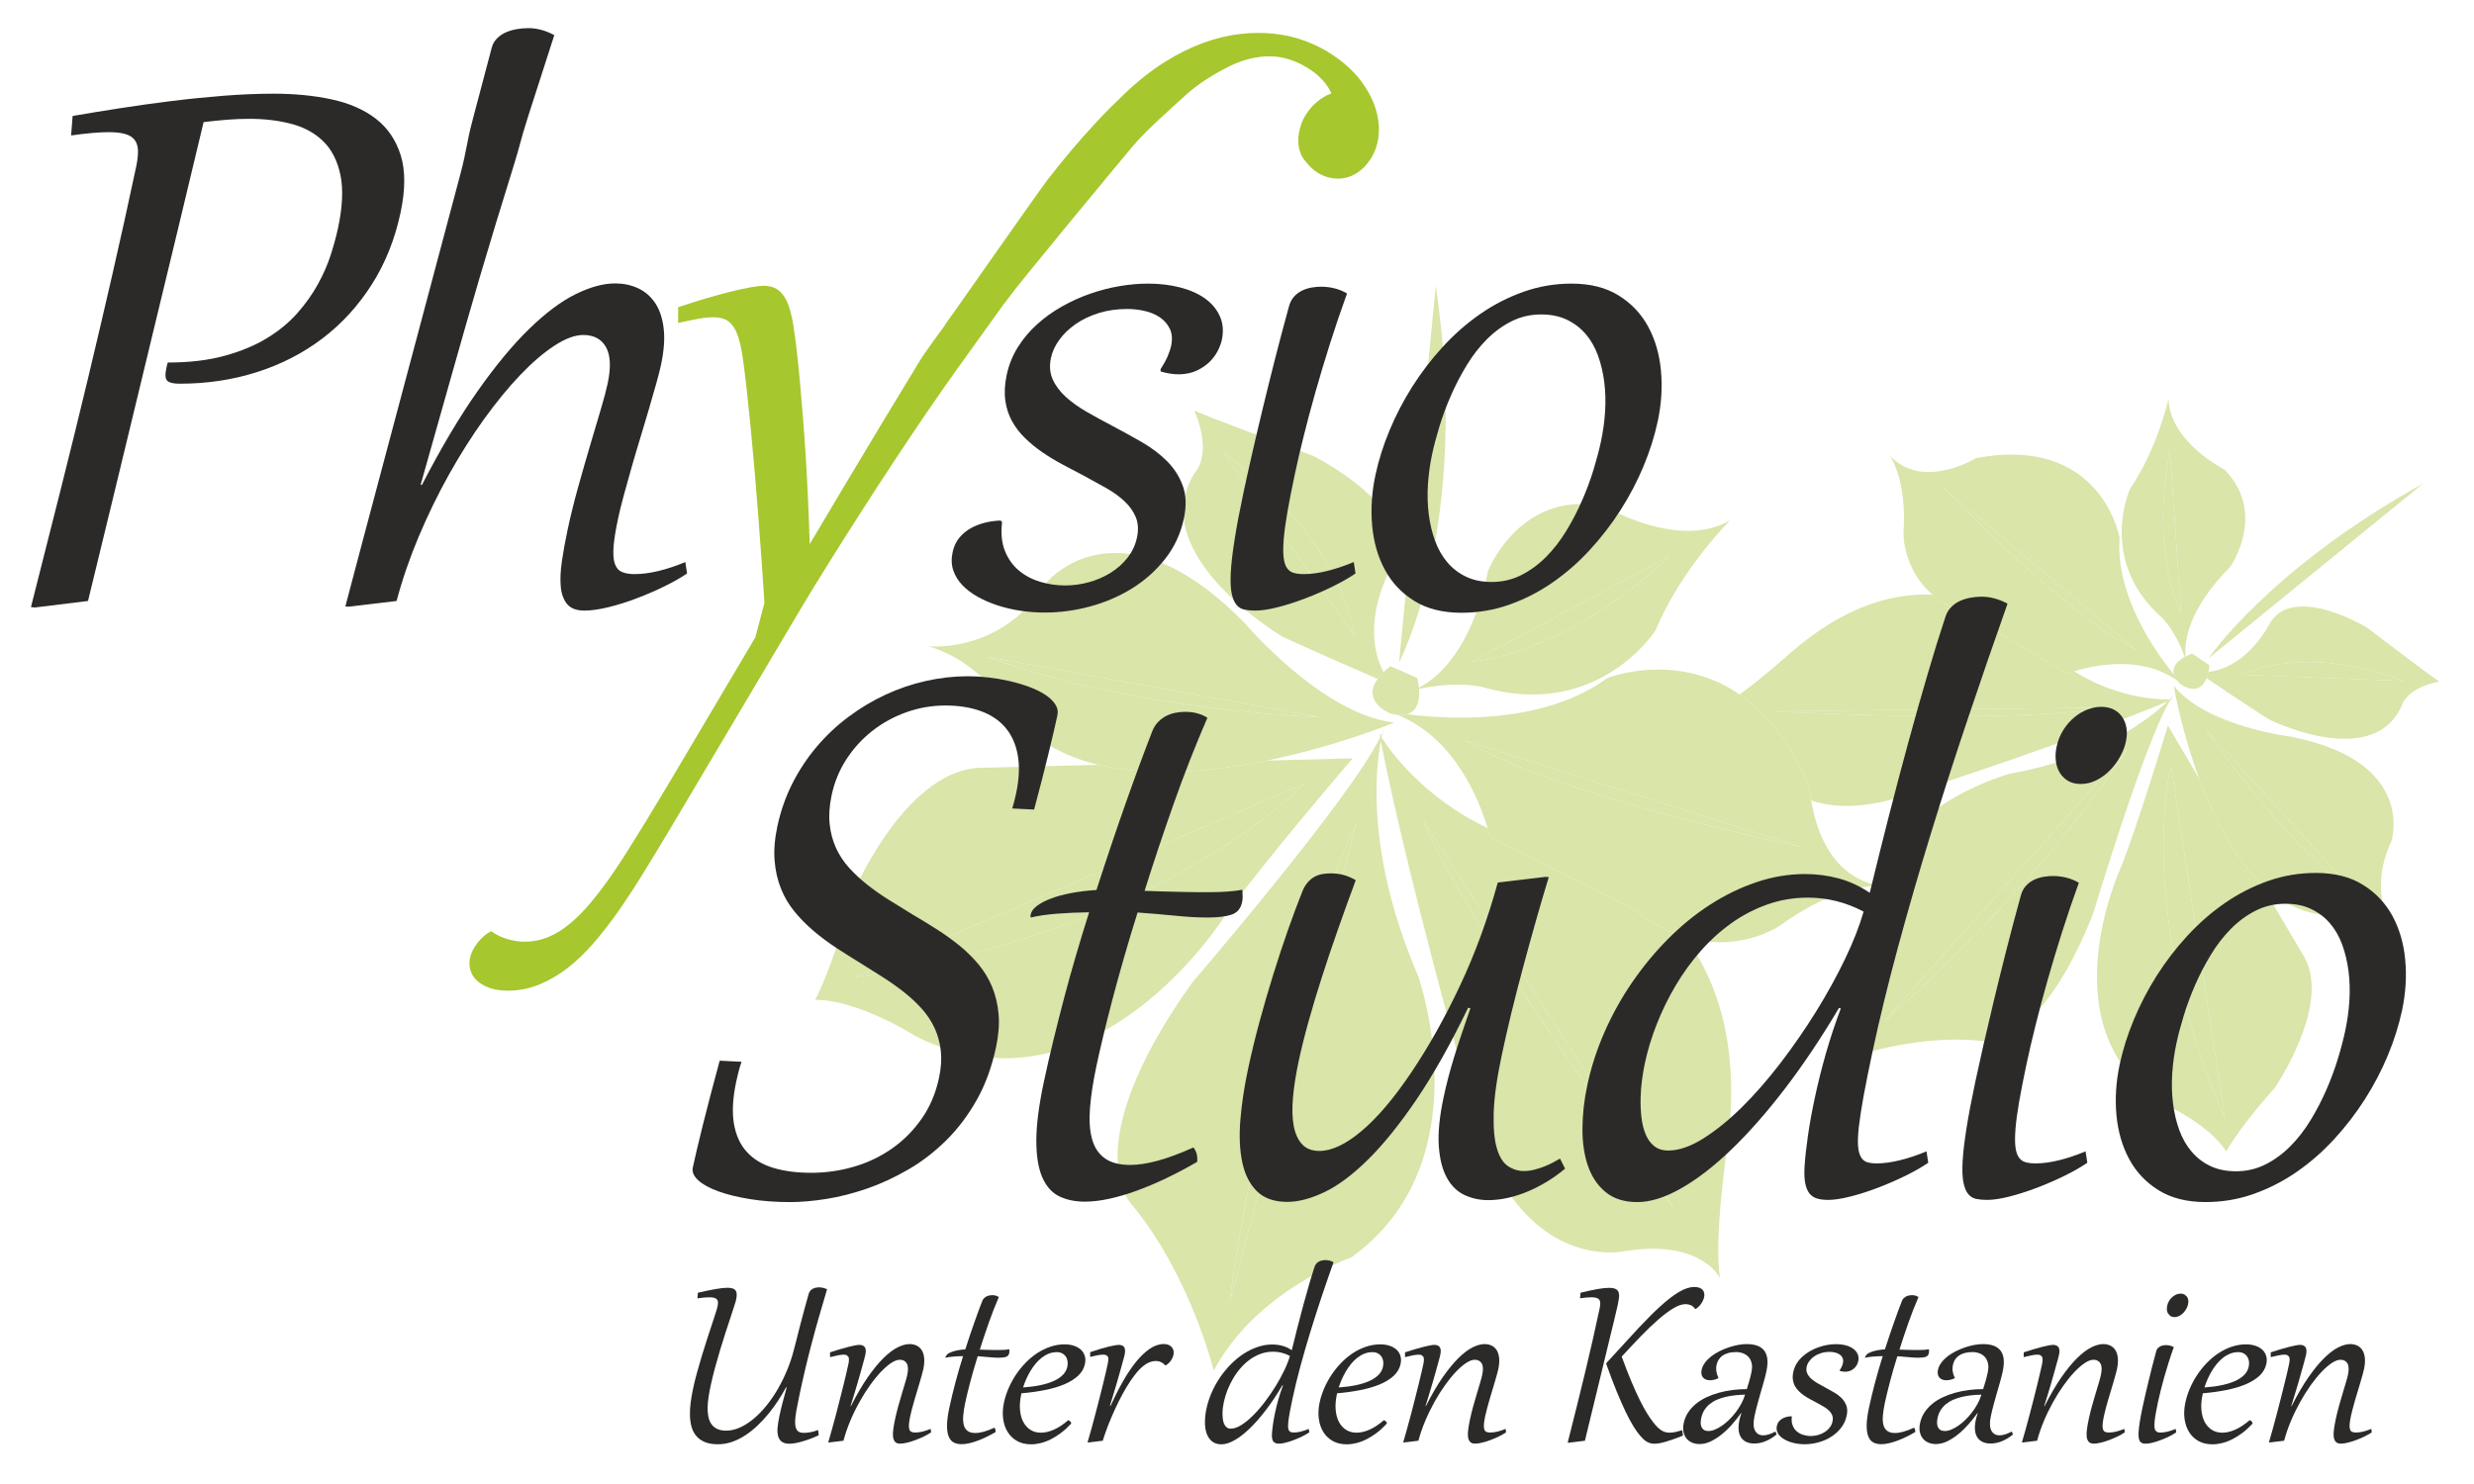
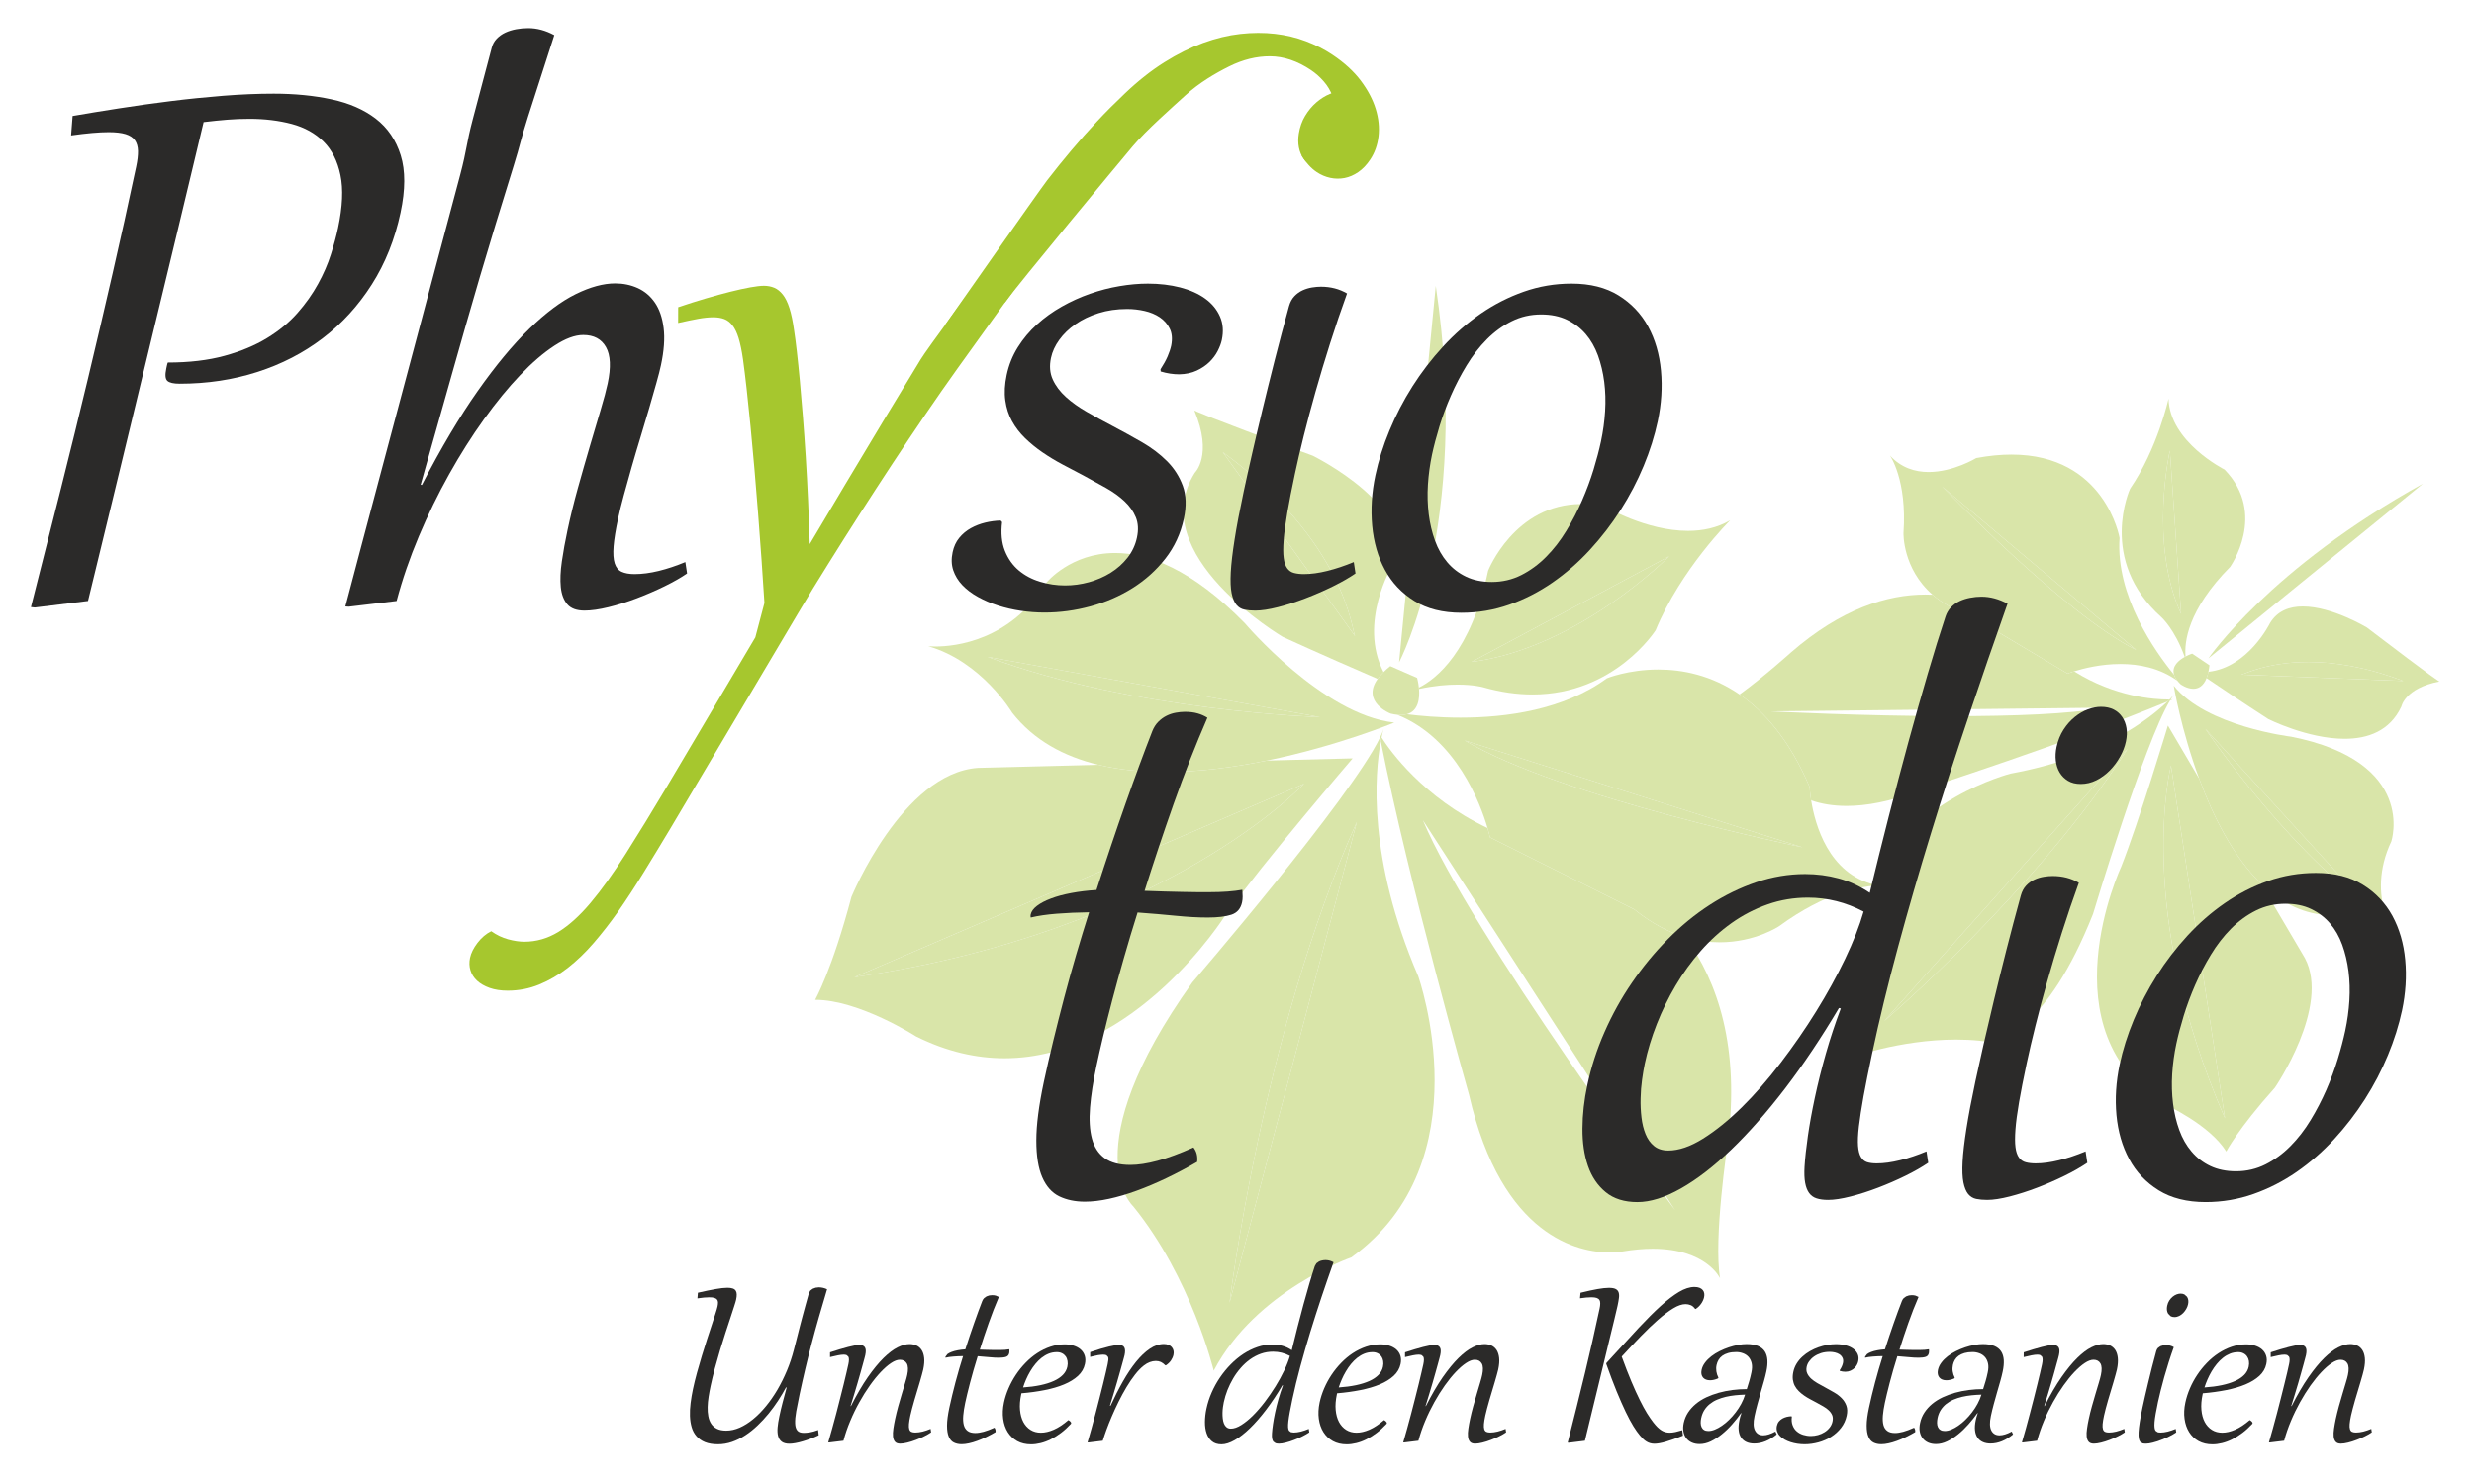
<svg xmlns="http://www.w3.org/2000/svg" xml:space="preserve" width="70mm" height="42mm" version="1.1" style="shape-rendering:geometricPrecision; text-rendering:geometricPrecision; image-rendering:optimizeQuality; fill-rule:evenodd; clip-rule:evenodd" viewBox="0 0 7000 4200">
  <defs>
    <style type="text/css">
   
    .fil1 {fill:#2B2A29;fill-rule:nonzero}
    .fil0 {fill:#D9E5A9;fill-rule:nonzero}
    .fil2 {fill:#A6C72E;fill-rule:nonzero}
   
  </style>
  </defs>
  <g id="Ebene_x0020_1">
    <g id="PhysioStudio_2016-02-17_x0028_1_x0029_.eps">
      <path class="fil0" d="M6181.49 1859.32c-28.15,-78.81 -66.07,-112.63 -66.07,-112.63 -181.22,-161.96 -88.44,-363.51 -88.44,-363.51 77.86,-113.78 108.72,-254.92 108.72,-254.92 3.21,123.01 158.37,200.66 158.37,200.66 122.16,125.6 15.98,275.46 15.98,275.46 -121.43,122.74 -129.86,214.44 -126.12,253.64 -0.81,0.41 -1.62,0.84 -2.44,1.3zm-41.98 -584.31c0,0 -59.83,262.6 31.79,462.43l-31.79 -462.43z" />
      <path class="fil0" d="M6633.83 2090.94c-104.92,-0.02 -215.8,-55.77 -215.8,-55.77 -72.25,-46.73 -139.49,-92.04 -174.69,-115.95 2.04,-5.14 3.84,-11.07 5.29,-17.92 112.71,-12.29 173.99,-137.48 173.99,-137.48 20.99,-35.26 55.45,-47.41 92.99,-47.41 83.15,0 181.33,59.62 181.33,59.62 194.8,148.76 205.1,152.74 205.1,152.74 -97.4,18.73 -107.45,70.64 -107.45,70.64 -32.57,69.97 -95.5,91.53 -160.76,91.53zm166.19 -163.67l0 0c-107.85,-40.88 -197.7,-53.66 -268.46,-53.66 -117.2,0 -182.18,35.05 -190.26,35.74l458.72 17.92z" />
      <path class="fil0" d="M5224.87 2280.94c-39.48,0 -72.64,-6.15 -100.33,-15.75 -3.64,-22.84 -4.2,-37.62 -4.2,-37.62 -55.92,-131.08 -126.23,-212.58 -198.33,-262.08 70.16,-50.98 144.81,-118.44 144.81,-118.44 143.41,-124.74 273.44,-164.36 380.83,-164.36 6.87,0 13.68,0.17 20.39,0.48 25.47,22.19 58.84,42.06 102.55,56.31l279.47 166.96c0,0 6.74,-2.7 18.52,-6.4 116.13,72.71 227.15,79.59 265.01,79.59 1.83,0 3.49,-0.01 4.97,-0.04 -1.76,1.78 -3.7,3.7 -5.78,5.73 -271.33,112.92 -702.03,252.05 -702.03,252.05 -82.73,31.51 -150.53,43.57 -205.88,43.57zm727.32 -278.05l-941.99 10.42c0,0 259.5,13.56 517.1,13.56 165.53,0 330.24,-5.59 424.89,-23.98zm187.85 -20.6c0.6,-0.95 1.13,-1.87 1.7,-2.78 3.63,-0.11 5.5,-0.25 5.5,-0.25 -2.36,1.01 -4.76,2.01 -7.2,3.03z" />
      <path class="fil0" d="M5232.13 2994.6c92.68,-165.82 46.22,-367.57 46.22,-367.57 2.71,-44 11.64,-83.93 25.12,-120.14 3.91,-0.23 7.02,-0.28 9.27,-0.28 2.83,0 4.27,0.1 4.27,0.1 -4.27,-0.78 -8.39,-1.65 -12.49,-2.62 91.69,-240.76 384.74,-314.72 384.74,-314.72 258.27,-47.3 395.18,-157.22 443.52,-204.05 2.08,-2.03 4.02,-3.95 5.78,-5.73 5.86,-5.9 9.88,-10.38 12.24,-13.08 -2.86,3.56 -5.89,7.93 -9.06,13 -0.57,0.91 -1.1,1.83 -1.7,2.78 -73.02,120.96 -218.05,604.64 -218.05,604.64 -131.8,330.91 -264.23,359.84 -306.49,359.84 -8.96,0 -13.87,-1.3 -13.87,-1.3 -22.47,-2.24 -44.87,-3.24 -66.95,-3.24 -160.69,0 -302.55,52.37 -302.55,52.37zm788.25 -875.9l-688.9 770.89c0,0 426.96,-364.6 688.9,-770.89zm130.42 -152.19c0.85,-1.04 1.66,-2.03 2.47,-2.94 0,0 -0.81,1.01 -2.47,2.94z" />
      <path class="fil0" d="M6299.04 3258.98c-47.31,-76.05 -171.73,-132.43 -171.73,-132.43 -344.1,-206.34 -125.77,-672.97 -125.77,-672.97 50.41,-127.58 132.4,-400.1 132.4,-400.1l88.44 150.21c38.91,105.35 95.64,219.77 174.66,296.61l124.57 211.52c72.7,136.71 -85.02,366.57 -85.02,366.57 -104.78,117.13 -137.55,180.59 -137.55,180.59zm-156.42 -1092.35c0,0 -105.55,407.35 152.82,998.43l-152.82 -998.43z" />
      <path class="fil0" d="M6784.25 2658.7c-72.28,-64.64 -171.84,-69.12 -198.01,-69.12 -4.2,0 -6.53,0.11 -6.53,0.11 -71.09,-5.68 -131.55,-39.67 -182.67,-89.39 -79.02,-76.84 -135.75,-191.26 -174.66,-296.61 -51.54,-139.42 -71.97,-263.03 -71.97,-263.03 91.51,115.44 331.97,144.32 331.97,144.32 357.82,70.78 283.74,296.19 283.74,296.19 -75.53,160.01 18.13,277.53 18.13,277.53zm-544.3 -595.97c0,0 208.91,313.06 462.1,505.64l-462.1 -505.64z" />
      <path class="fil0" d="M6160.72 1926.59c-50.28,-36.27 -108.48,-47.34 -160.87,-47.34 -56.2,0 -105.66,12.75 -131.27,20.79 -11.78,3.7 -18.52,6.4 -18.52,6.4l-279.47 -166.96c-43.71,-14.25 -77.08,-34.12 -102.55,-56.31 -85.45,-74.37 -82.27,-174.59 -82.27,-174.59 10.51,-151.73 -38.49,-219.51 -38.49,-219.51 32.14,35.35 71.76,46.83 109.68,46.83 70.31,-0.02 134.72,-39.47 134.72,-39.47 36.38,-6.81 69.47,-9.86 99.7,-9.86 265.61,0 305.75,235.81 305.75,235.81 -11.39,164.24 101.04,322.31 154.27,387.33 1.66,5.28 4.62,10.9 9.32,16.88zm-664.96 -549.01c0,0 344.49,359.72 548.19,461.75l-548.19 -461.75z" />
-       <path class="fil0" d="M5527.3 2026.87c-257.6,0 -517.1,-13.56 -517.1,-13.56l941.99 -10.42c-94.65,18.39 -259.36,23.98 -424.89,23.98z" />
      <path class="fil0" d="M5331.48 2889.59l688.9 -770.89c-261.94,406.29 -688.9,770.89 -688.9,770.89z" />
      <path class="fil0" d="M6043.95 1839.33c-203.7,-102.03 -548.19,-461.75 -548.19,-461.75l548.19 461.75z" />
      <path class="fil0" d="M6295.44 3165.06c-258.37,-591.08 -152.82,-998.43 -152.82,-998.43l152.82 998.43z" />
      <path class="fil0" d="M6702.05 2568.37c-253.19,-192.58 -462.1,-505.64 -462.1,-505.64l462.1 505.64z" />
      <path class="fil0" d="M6800.02 1927.27l-458.72 -17.92c8.08,-0.69 73.06,-35.74 190.26,-35.74 70.76,0 160.61,12.78 268.46,53.66z" />
      <path class="fil0" d="M6171.3 1737.44c-91.62,-199.83 -31.79,-462.43 -31.79,-462.43l31.79 462.43z" />
      <path class="fil0" d="M6248.66 1863.27c0,0 173.82,-254.81 606.89,-494.39l-606.89 494.39z" />
      <path class="fil0" d="M6205.91 1949.4c-18.81,0 -36.06,-12.78 -36.06,-12.78 -3.56,-3.44 -6.59,-6.79 -9.13,-10.03 -4.7,-5.98 -7.66,-11.6 -9.32,-16.88 -7.44,-23.98 12.88,-40.83 30.09,-50.39 0.82,-0.46 1.63,-0.89 2.44,-1.3 10.23,-5.39 18.77,-8.09 18.77,-8.09l48.86 32.94c-0.75,6.78 -1.73,12.91 -2.93,18.43 -1.45,6.85 -3.25,12.78 -5.29,17.92 -9.28,23.41 -23.78,30.18 -37.43,30.18z" />
      <path class="fil0" d="M4336.04 1965.51c-42.68,0 -89.36,-6.11 -139.98,-20.55 0,0 -25.89,-7.41 -72.11,-7.41 -28.85,0 -65.65,2.89 -108.97,12.29 -0.11,-1.27 -0.21,-2.51 -0.35,-3.73 48.15,-24.08 147.56,-100.42 195.89,-330.86 0,0 74.37,-188.87 264.23,-188.87 20.82,0 43.01,2.26 66.64,7.3 0,0 115.86,68.79 234.81,68.79 40.93,0 82.2,-8.14 119.28,-30.04 0,0 -139.49,138.33 -211.07,311.41 0,0 -115.36,181.67 -348.37,181.67zm386.68 -391.1l-559.12 298.94c301.7,-38.63 559.12,-298.94 559.12,-298.94z" />
      <path class="fil0" d="M3897.96 1921.44c-54.75,-23.62 -158.92,-68.99 -268.53,-118.97 0,0 -394.47,-232.9 -248.89,-464.36 0,0 52.1,-49.38 -1.18,-176.3 0,0 12.49,9.12 334.7,127.8 0,0 304.59,149.34 225.43,310.28 0,0 -97.41,162.25 -24.91,302.34 -6.77,6.68 -12.28,13.09 -16.62,19.21zm-438.35 -642.02l374.36 520.83c-8.64,-15.79 -28.15,-266.29 -374.36,-520.83z" />
      <path class="fil0" d="M4866.8 3617.76c0,0 -38.42,-83.58 -190.54,-83.58 -25.47,0 -54.08,2.35 -86.25,7.8 0,0 -13.16,2.7 -35.03,2.7 -85.69,0 -305.61,-41.21 -398.5,-446.43 0,0 -171.1,-602.5 -249.66,-1000.2 0.74,-3.9 1.44,-7.51 2.15,-10.85 23.95,37.57 117.9,169.91 299.97,256.38 4.83,16.5 6.88,26.35 6.88,26.35l408.51 204.05c50.13,40.51 98.85,64.9 144.18,78.44 91.58,125.55 155.44,311.96 119.59,585.89 0,0 -40.32,267.26 -21.3,379.45zm-127.25 -192.7l0 0 0 0 -713.67 -1103.84c131.97,315.46 713.67,1103.84 713.67,1103.84zm-834.81 -1337.71c-0.67,-3.47 -1.38,-6.97 -2.01,-10.4 0,0 1.27,2.29 3.84,6.47 -0.6,1.3 -1.2,2.6 -1.83,3.93z" />
      <path class="fil0" d="M3434.19 3879.35c0,0 -63.25,-262.82 -228.12,-465.62 0,0 -172.92,-156.2 167.6,-633.32 0,0 447.56,-520.14 531.07,-693.06 0.63,-1.33 1.23,-2.63 1.83,-3.93 3.46,-7.39 6.17,-14.12 8.11,-20.07 -1.34,4.71 -3.38,12.72 -5.71,23.85 -0.71,3.34 -1.41,6.95 -2.15,10.85 -16.83,90.31 -38.35,329.66 105.9,664.62 0,0 186.83,525.06 -189.3,796.06 0,0 -269.04,92.37 -389.23,320.62zm405.04 -1553.62c-267.88,600.24 -360.35,1361.64 -360.35,1361.64l360.35 -1361.64zm75.45 -262.38c0.92,-3.31 1.45,-4.99 1.45,-4.99 -0.42,1.6 -0.92,3.27 -1.45,4.99z" />
      <path class="fil0" d="M2842.12 2995.04c-78.57,0.01 -162.39,-18.04 -250.31,-61.81 0,0 -160.98,-103.55 -285.26,-103.55 -0.08,0 -0.17,0 -0.25,0 0,0 48,-84.3 102.75,-291.21 0,0 144.12,-350.59 358.08,-365.22l340.79 -8.64c59.5,14.35 123.1,20.31 187.71,20.31 97.82,0 197.85,-13.64 289.21,-32.41l242.29 -6.15c0,0 -251.85,293.3 -360.58,444.61 0,0 -252.88,404.01 -624.43,404.07zm847.42 -776.68l-1271.92 547.23c882.51,-128.63 1271.92,-547.23 1271.92,-547.23z" />
      <path class="fil0" d="M3295.63 2184.92c-64.61,0 -128.21,-5.96 -187.71,-20.31 -96.89,-23.4 -182.83,-69.1 -244.18,-147.7 0,0 -86.1,-144.74 -237.47,-187.98 0,0 7.37,0.84 20.2,0.84 55.26,0 211.72,-15.6 314.73,-181.22 0,0 67.89,-83.43 194.22,-83.43 92.3,0 215.77,44.52 366.78,198.67 0,0 218.71,258.63 422.75,281.26 0,0 -158.99,66.14 -360.11,107.46 -91.36,18.77 -191.39,32.41 -289.21,32.41zm439.1 -155.31l0 0 0 0 -940.69 -170.56c417.64,154.76 940.69,170.56 940.69,170.56z" />
      <path class="fil0" d="M4865.77 2666.81c-29.81,0 -62.54,-4.01 -97.26,-14.39 -45.33,-13.54 -94.05,-37.93 -144.18,-78.44l-408.51 -204.05c0,0 -2.05,-9.85 -6.88,-26.35 -20.15,-68.87 -88.41,-253.59 -255.24,-320.57 3.35,0.33 6.49,0.5 9.49,0.5 6.42,0 12.14,-0.75 17.15,-2.1 37.5,4.77 90.87,9.65 151.97,9.65 128.66,0 291.68,-21.61 414.24,-111.37 0,0 60.43,-24.78 145.52,-24.78 67.13,0 149.61,15.42 229.94,70.58 72.1,49.5 142.41,131 198.33,262.08 0,0 0.56,14.78 4.2,37.62 10.83,68.05 48.82,207.41 179.98,238.9 4.1,0.97 8.22,1.84 12.49,2.62 0,0 -1.44,-0.1 -4.27,-0.1 -2.25,0 -5.36,0.05 -9.27,0.28 -35.21,1.96 -136.18,16.71 -269.81,114.47 0,0 -67.45,45.45 -167.89,45.45zm234.53 -268.76l0 0 0 0 -956.24 -302.36c274.85,162.69 956.24,302.36 956.24,302.36z" />
-       <path class="fil0" d="M4739.55 3425.06c0,0 -581.7,-788.38 -713.67,-1103.84l713.67 1103.84z" />
      <path class="fil0" d="M3478.88 3687.37c0,0 92.47,-761.4 360.35,-1361.64l-360.35 1361.64z" />
      <path class="fil0" d="M5100.3 2398.05c0,0 -681.39,-139.67 -956.24,-302.36l956.24 302.36z" />
      <path class="fil0" d="M2417.62 2765.59l1271.92 -547.23c0,0 -389.41,418.6 -1271.92,547.23z" />
      <path class="fil0" d="M3734.73 2029.61c0,0 -523.05,-15.8 -940.69,-170.56l940.69 170.56z" />
      <path class="fil0" d="M3833.97 1800.25l-374.36 -520.83c346.21,254.54 365.72,505.04 374.36,520.83z" />
      <path class="fil0" d="M4163.6 1873.35l559.12 -298.94c0,0 -257.42,260.31 -559.12,298.94z" />
      <path class="fil0" d="M3958.57 1874.56l103.86 -1065.37c101.17,679.07 -103.86,1065.37 -103.86,1065.37z" />
      <path class="fil0" d="M3963.19 2023.51c-3,0 -6.14,-0.17 -9.49,-0.5 -5.85,-0.58 -12.24,-1.69 -19.19,-3.41 0,0 -83.68,-32.19 -36.55,-98.16 4.34,-6.12 9.85,-12.53 16.62,-19.21 5.5,-5.45 11.85,-11.07 19.15,-16.88l75.82 33.17c0,0 3.42,11.85 5.08,27.59 0.14,1.22 0.24,2.46 0.35,3.73 2.22,26.87 -1.52,62.63 -34.64,71.57 -5.01,1.35 -10.73,2.1 -17.15,2.1zm-25.33 -84.96l0 0 0 0z" />
      <path class="fil1" d="M385.27 471.76c3.67,-17.28 5.38,-32.14 5.18,-44.52 -0.34,-12.34 -3.21,-22.5 -8.75,-30.3 -5.55,-7.87 -14.31,-13.62 -26.29,-17.36 -12,-3.67 -27.86,-5.54 -47.71,-5.54 -27.19,0 -62.7,3.11 -106.51,9.28l4.28 -55.07c40.28,-6.98 84.18,-14.25 131.74,-21.59 47.53,-7.48 96.2,-14.25 145.99,-20.46 49.71,-6.21 99.52,-11.22 149.17,-15.17 49.69,-3.91 97,-5.89 142.01,-5.89 59.35,0 114.01,5.36 163.87,16.12 49.93,10.73 91.57,28.93 125.12,54.75 33.42,25.76 56.92,60.29 70.44,103.61 13.45,43.29 13.33,97.3 -0.46,162.04 -16.05,75.52 -43.1,143.24 -81.26,203.23 -38.1,59.96 -84.44,110.83 -139.04,152.44 -54.67,41.66 -116.41,73.54 -185.21,95.56 -68.84,22.1 -141.98,33.08 -219.51,33.08 -17.31,0 -28.91,-2.63 -34.77,-7.99 -5.85,-5.34 -6.94,-16.89 -3.16,-34.64l1.7 -8.04c0.86,-4.13 1.75,-7.2 2.59,-9.24 60.61,0 114.02,-6.31 160.2,-18.91 46.16,-12.61 86.31,-29.3 120.44,-50.11 34.14,-20.82 62.87,-44.53 86.24,-71.12 23.41,-26.59 42.84,-54.03 58.3,-82.31 15.56,-28.23 27.66,-56.15 36.42,-83.81 8.77,-27.63 15.47,-52.54 20.21,-74.8 12.7,-59.82 15.01,-109.63 6.74,-149.39 -8.24,-39.83 -24.22,-71.44 -47.89,-94.93 -23.62,-23.53 -53.66,-40.11 -89.92,-49.85 -36.34,-9.63 -76.12,-14.5 -119.4,-14.5 -21.83,0 -42.94,0.81 -63.3,2.47 -20.34,1.62 -42.61,3.92 -66.7,6.81 -7.56,31.75 -17.74,74.22 -30.46,127.39 -12.79,53.23 -27.44,114.36 -43.95,183.44 -16.56,69.07 -34.82,144.69 -54.79,227.02 -19.95,82.25 -40.69,168.23 -62.23,257.92 -21.5,89.67 -43.82,181.84 -66.84,276.51 -23,94.64 -45.93,188.96 -68.76,282.99l-150.54 18.51 -10.89 -1.2c30.13,-118.36 58.49,-230.5 85.11,-336.52 26.67,-105.97 52.02,-209.16 76.04,-309.55 24.01,-100.4 47.3,-199.84 69.87,-298.17 22.53,-98.33 44.8,-199.11 66.68,-302.19z" />
      <path class="fil1" d="M1193.76 1372.43c53.93,-104.33 106.43,-192.82 157.53,-265.38 51.06,-72.57 99.87,-131.41 146.43,-176.6 46.46,-45.19 90.26,-77.86 131.26,-98.04 41,-20.2 78.19,-30.32 111.54,-30.32 23.11,0 44.4,4.42 63.98,13.29 19.55,8.9 35.75,22.6 48.51,41.12 12.77,18.59 20.99,42.47 24.65,71.79 3.65,29.28 1.16,64.31 -7.57,105.17 -2.59,12.36 -6.89,29.18 -12.87,50.41 -5.89,21.23 -12.7,44.95 -20.36,71.12 -7.6,26.18 -15.81,53.74 -24.63,82.55 -8.86,28.89 -17.25,57.32 -25.29,85.42 -8.01,28 -15.42,54.6 -22.18,79.73 -6.84,25.19 -12.14,46.85 -15.97,64.97 -6.87,32.18 -11.07,58.36 -12.7,78.57 -1.61,20.22 -0.57,36.17 3.08,47.95 3.76,11.76 10.26,19.82 19.63,24.12 9.38,4.28 21.5,6.51 36.33,6.51 21.47,0 44.36,-3 68.74,-8.98 24.39,-6 49.47,-14.33 75.21,-25.08l4.91 32.22c-17.35,11.88 -38.71,24.11 -64.04,36.5 -25.25,12.34 -51.5,23.66 -78.65,33.98 -27.19,10.3 -53.8,18.66 -79.85,25.03 -26.12,6.4 -48.66,9.59 -67.61,9.59 -22.31,0 -38.57,-5.95 -48.81,-17.94 -10.18,-11.98 -16.3,-28.28 -18.34,-48.84 -2,-20.6 -0.98,-44.78 3.03,-72.4 3.97,-27.6 9.41,-57.3 16.15,-89.05 8.14,-38.32 17.83,-77.91 29.23,-118.79 11.41,-40.79 22.57,-79.96 33.65,-117.5 11.08,-37.5 21.26,-71.84 30.52,-103 9.33,-31.12 16,-56.21 20.04,-75.14 9.73,-45.82 8.15,-80.12 -4.69,-102.97 -12.89,-22.93 -34.33,-34.37 -64.46,-34.37 -23.54,0 -50.77,10.13 -81.63,30.33 -30.91,20.18 -63.22,47.91 -96.88,83.21 -33.68,35.25 -67.77,76.91 -102.33,124.91 -34.51,48.03 -67.42,100.02 -98.64,155.87 -31.31,55.92 -59.78,114.32 -85.6,175.39 -25.71,61.05 -46.74,122.01 -63.01,183.1l-135.14 16.11 -9.82 -0.64c12.89,-48.68 27.05,-102.35 42.59,-161.17 15.63,-58.77 32.2,-121.11 49.73,-187.14 17.5,-65.93 35.81,-134.7 54.97,-206.29 19.08,-71.5 38.53,-144.42 58.27,-218.62 19.63,-74.25 39.61,-149.11 59.77,-224.54 20.13,-75.45 39.99,-150.01 59.59,-223.61 19.51,-73.59 16.99,-86.93 35.66,-157.45 18.71,-70.52 36.56,-137.94 53.55,-202.28 2.52,-9.95 7.19,-18.42 14.1,-25.68 6.89,-7.2 15.05,-12.95 24.45,-17.33 9.32,-4.3 19.59,-7.47 30.74,-9.56 11.21,-2.08 22.53,-3.1 34.08,-3.1 24.75,0 49.33,6.63 73.72,19.83 -27.35,84.1 -52.22,161.29 -74.59,231.63 -22.35,70.31 -21.24,76.73 -40,136.74 -18.66,60 -36.01,115.97 -51.74,167.89 -15.83,52.04 -30.7,101.8 -44.77,149.45 -14.06,47.56 -27.55,94.05 -40.46,139.47 -12.92,45.33 -26.04,91.42 -39.27,138.22 -13.23,46.84 -27.01,95.51 -41.25,145.99 -14.22,50.5 -29.57,104.81 -46.05,163.01l3.56 0.62z" />
      <path class="fil2" d="M2162.89 1706.46c-2.46,-39.18 -5.13,-80.2 -8.23,-123.11 -3.02,-42.9 -6.23,-85.99 -9.62,-129.3 -3.37,-43.3 -6.9,-86.01 -10.5,-127.98 -3.64,-42.14 -7.27,-82.13 -11,-120.04 -3.7,-37.94 -7.34,-73.09 -10.99,-105.48 -3.59,-32.31 -7.06,-60.31 -10.3,-83.82 -3.5,-24.3 -7.62,-44.22 -12.37,-59.69 -4.8,-15.48 -10.51,-27.5 -17.39,-36.19 -6.79,-8.65 -14.59,-14.61 -23.36,-17.96 -8.81,-3.25 -18.93,-4.95 -30.52,-4.95 -13.18,0 -27.62,1.52 -43.31,4.38 -15.65,2.86 -34.51,6.77 -56.59,11.75l0.14 -44.56c26.72,-9.09 52.7,-17.29 78,-24.75 25.28,-7.4 48.59,-13.79 69.93,-19.14 21.32,-5.36 40.16,-9.49 56.42,-12.39 16.33,-2.88 28.98,-4.38 38.05,-4.38 10.77,0 20.54,1.91 29.43,5.58 8.93,3.74 17.01,10.26 24.35,19.53 7.26,9.26 13.55,22.06 18.73,38.32 5.18,16.35 9.47,36.81 12.91,61.57 2.44,15.66 5.06,35.78 7.88,60.31 2.87,24.57 5.64,52.36 8.56,83.48 2.85,31.2 5.77,65.08 8.68,101.81 2.88,36.68 5.58,74.91 8.08,114.72 2.48,39.84 4.66,80.5 6.5,122.16 1.86,41.63 3.43,82.91 4.66,123.71 32.07,-54.03 65.66,-110.43 100.58,-169.16 34.98,-58.77 70.42,-117.84 106.35,-177.24 35.91,-59.38 71.6,-118.24 107.11,-176.6 35.47,-58.33 502.04,-680.81 510.81,-682.23 8.77,-1.44 17.27,-2.22 25.5,-2.22 13.61,0 26.44,2.05 38.32,5.93 11.96,3.91 23.11,8.75 33.42,14.53 -24.92,30.1 -51.35,63.61 -79.2,100.51 -27.83,36.94 -395,547.6 -424.86,589.46 -29.97,41.88 -60.37,85.5 -91.26,130.83 -30.88,45.35 -61.81,91.67 -92.94,138.87 -31.02,47.21 -61.82,94.64 -92.35,142.28 -30.53,47.66 -60.22,94.53 -89,140.7 -29.26,46.61 -57.43,92.68 -84.42,138.27 -27.04,45.56 -337.3,569.13 -362.91,611.78 -25.53,42.65 -50.43,83.67 -74.7,123.08 -24.24,39.35 -48.26,76.21 -72.06,110.43 -22.38,31.76 -45.39,61.32 -68.94,88.74 -23.59,27.43 -48.21,51.16 -73.89,71.21 -25.7,19.91 -52.66,35.69 -80.85,47.26 -28.27,11.55 -58.05,17.34 -89.4,17.34 -19.36,0 -36.36,-2.62 -50.93,-7.72 -14.56,-5.21 -26.43,-11.99 -35.56,-20.43 -9.1,-8.48 -15.37,-18.22 -18.75,-29.38 -3.42,-11.14 -3.84,-22.92 -1.24,-35.25 2.88,-13.64 9.98,-27.8 21.06,-42.41 11.16,-14.64 24.17,-25.67 38.96,-33.07 14.99,10.68 30.89,18.33 47.69,22.9 16.74,4.53 32.16,6.8 46.17,6.8 33.81,0 65.78,-9.24 95.85,-27.49 30.04,-18.37 60.58,-45.96 91.49,-82.69 30.87,-36.65 63.86,-82.61 98.93,-137.91 35.03,-55.26 74.65,-119.96 118.92,-194.18l248.2 -419.1 25.76 -97.42z" />
      <path class="fil1" d="M2835.33 1477.56c-3.78,31.36 -1.17,58.31 7.81,81.07 9.01,22.67 22.09,41.2 39.18,55.63 17.17,14.46 37.26,25.18 60.32,32.16 23.02,7.03 46.74,10.53 71.05,10.53 22.69,0 45.18,-3.09 67.55,-9.26 22.3,-6.2 42.76,-15.06 61.31,-26.62 18.54,-11.54 34.46,-25.8 47.76,-42.65 13.23,-16.91 22.17,-35.92 26.64,-56.98 4.64,-21.78 3.54,-41.01 -3.23,-57.47 -6.85,-16.54 -17.41,-31.59 -31.89,-45.16 -14.41,-13.57 -31.85,-26.18 -52.29,-37.76 -20.41,-11.49 -41.76,-23.29 -63.9,-35.21 -19.69,-10.34 -39.44,-20.77 -59.26,-31.26 -19.83,-10.53 -38.72,-21.97 -56.76,-34.34 -17.97,-12.36 -34.38,-25.77 -49.26,-40.22 -14.9,-14.45 -27.16,-30.38 -36.85,-47.95 -9.69,-17.47 -16.03,-37.08 -19.02,-58.72 -3.04,-21.66 -1.75,-45.68 3.85,-72.1 6.02,-28.43 16.53,-54.61 31.57,-78.56 14.95,-23.87 33.03,-45.46 54.21,-64.59 21.21,-19.17 44.58,-35.99 70.13,-50.42 25.55,-14.43 52.1,-26.53 79.77,-36.2 27.58,-9.66 55.41,-16.91 83.4,-21.62 28.1,-4.8 54.83,-7.16 80.42,-7.16 33.01,0 63.47,3.63 91.41,10.82 27.94,7.25 51.47,17.71 70.65,31.55 19.13,13.85 33.06,30.67 41.81,50.46 8.79,19.79 10.61,42 5.35,66.75 -2.04,9.5 -5.91,19.78 -11.6,30.94 -5.67,11.16 -13.4,21.58 -23.28,31.26 -9.91,9.65 -21.97,17.82 -36.13,24.42 -14.22,6.59 -30.64,10.11 -49.23,10.51 -17.35,0 -34.92,-2.66 -52.76,-8.06l-0.53 -6.16c8.59,-13.18 15.28,-25.38 20.11,-36.47 4.84,-11.17 8.25,-21.48 10.28,-30.96 3.62,-18.94 2.21,-34.95 -4.33,-47.92 -6.5,-13.03 -15.92,-23.6 -28.16,-31.9 -12.28,-8.23 -26.58,-14.21 -42.9,-17.91 -16.34,-3.72 -32.77,-5.54 -49.21,-5.54 -29.3,0 -56.35,3.91 -81.04,11.71 -24.8,7.84 -46.47,18.23 -65.14,31.24 -18.63,13.01 -33.94,27.75 -45.86,44.24 -11.98,16.46 -19.88,33.62 -23.64,51.33 -4.81,22.66 -3.13,43.02 5.01,60.95 8.11,17.97 20.5,34.41 37.12,49.5 16.56,15.06 36.35,29.14 59.35,42.32 22.94,13.22 47.03,26.42 72.29,39.59 28.16,14.87 56.09,30.22 83.62,46.09 27.51,15.88 51.33,33.98 71.41,54.16 20,20.2 34.75,43.4 44.27,69.56 9.49,26.16 10.46,57.03 2.94,92.48 -9.05,42.46 -26.5,80.21 -52.25,113.17 -25.8,33.04 -56.78,60.88 -92.9,83.56 -36.17,22.69 -75.81,39.87 -118.92,51.62 -43.13,11.79 -86.57,17.64 -130.29,17.64 -21.8,0 -44.05,-1.65 -66.65,-4.93 -22.58,-3.35 -44.11,-8.3 -64.54,-14.84 -20.5,-6.63 -39.47,-14.75 -57,-24.46 -17.51,-9.66 -32.26,-20.81 -44.23,-33.38 -12.01,-12.59 -20.52,-26.65 -25.73,-42.04 -5.17,-15.49 -5.75,-32.51 -1.79,-51.05 3.4,-16.12 9.67,-29.71 18.89,-40.85 9.16,-11.11 20.01,-20.2 32.69,-27.24 12.62,-6.99 26.21,-12.23 40.76,-15.77 14.54,-3.49 29.08,-5.43 43.61,-5.86l4.03 4.33z" />
      <path class="fil1" d="M3811.32 830.56c-17,47.01 -33.05,94.16 -47.98,141.33 -14.95,47.24 -28.68,92.85 -41.2,137.01 -12.42,44.12 -23.64,85.9 -33.41,125.23 -9.84,39.45 -18.1,75 -24.83,106.75 -9.11,42.89 -16.34,79.71 -21.63,110.4 -5.29,30.69 -8.75,56.62 -10.27,77.67 -1.62,21 -1.58,37.79 0.15,50.36 1.58,12.58 4.86,22.3 9.84,29.08 4.97,6.79 11.43,11.23 19.47,13.28 7.97,2.12 17.32,3.14 28.05,3.14 19.79,0 41.8,-3 65.97,-8.98 24.13,-6 49.1,-14.33 74.93,-25.08l4.86 32.22c-17.39,11.88 -38.62,24.11 -63.71,36.5 -25.08,12.34 -51.08,23.66 -78.07,33.98 -26.95,10.3 -52.95,18.66 -78,25.03 -25.08,6.4 -46.23,9.59 -63.59,9.59 -11.51,0 -21.87,-0.91 -30.94,-2.75 -9.1,-1.89 -16.68,-6.49 -22.74,-13.92 -6.02,-7.4 -10.54,-18.36 -13.47,-32.8 -2.86,-14.44 -3.62,-34 -2.35,-58.73 1.35,-24.78 5,-55.73 10.83,-92.83 5.75,-37.12 14.29,-82.09 25.52,-134.84 6.57,-30.92 14.31,-65.87 23.26,-104.83 8.85,-38.99 18.68,-80.87 29.43,-125.62 10.74,-44.7 22.46,-91.95 35.02,-141.59 12.63,-49.72 26.25,-100.93 40.75,-153.73 3.28,-11.51 8.36,-20.9 15.27,-28.16 6.88,-7.18 14.64,-12.77 23.32,-16.69 8.65,-3.88 17.61,-6.61 26.78,-8.06 9.21,-1.43 17.46,-2.12 24.83,-2.12 27.66,0 52.29,6.4 73.91,19.16z" />
      <path class="fil1" d="M4051.84 1286.46c-5.92,27.99 -9.8,56.43 -11.64,85.35 -1.8,28.88 -0.98,56.66 2.33,83.5 3.39,26.78 9.28,51.86 17.78,75.11 8.47,23.32 20.04,43.61 34.71,60.94 14.68,17.35 32.35,30.96 53.17,40.85 20.71,9.93 44.98,14.87 72.53,14.87 30.13,0 58.03,-6.51 83.71,-19.51 25.65,-13.01 49.08,-30.22 70.31,-51.69 21.27,-21.4 40.32,-45.94 57.08,-73.57 16.83,-27.62 31.65,-56.19 44.52,-85.7 12.84,-29.47 23.67,-58.64 32.53,-87.54 8.75,-28.81 15.8,-55.42 20.99,-79.78 6.03,-28.41 9.95,-56.97 11.71,-85.62 1.76,-28.65 0.92,-56.34 -2.47,-82.9 -3.42,-26.6 -9.38,-51.58 -17.81,-74.87 -8.51,-23.24 -20.08,-43.49 -34.75,-60.61 -14.78,-17.07 -32.46,-30.61 -53.24,-40.49 -20.78,-9.9 -45.01,-14.85 -72.63,-14.85 -30.13,0 -57.93,6.38 -83.51,19.14 -25.61,12.8 -49.1,29.96 -70.34,51.33 -21.27,21.46 -40.32,45.96 -57.11,73.66 -16.76,27.61 -31.61,56.06 -44.38,85.35 -12.85,29.27 -23.68,58.45 -32.57,87.51 -8.78,29.06 -15.8,55.57 -20.92,79.52zm-160.3 58.75c8.86,-41.64 22.12,-83.95 39.94,-126.84 17.78,-42.85 39.33,-84.38 64.8,-124.62 25.51,-40.2 54.47,-77.96 86.93,-113.18 32.42,-35.28 67.73,-66.12 105.9,-92.55 38.17,-26.34 78.88,-47.16 122.13,-62.4 43.22,-15.27 88.37,-22.92 135.36,-22.92 52.81,0 97.16,11.14 133.04,33.46 35.87,22.21 63.78,51.61 83.64,88.09 19.86,36.52 31.93,78.08 36.26,124.65 4.31,46.58 1.35,94.23 -8.99,142.91 -8.86,41.66 -22.16,83.89 -39.94,126.75 -17.78,42.94 -39.51,84.47 -65.19,124.71 -25.65,40.14 -54.71,77.92 -87.21,113.19 -32.42,35.26 -67.73,66.04 -105.83,92.43 -38.24,26.4 -78.95,47.27 -122.17,62.51 -43.25,15.23 -88.4,22.86 -135.39,22.86 -52.78,0 -97.12,-11.12 -132.96,-33.38 -35.95,-22.28 -63.68,-51.68 -83.37,-88.15 -19.72,-36.49 -31.71,-78.04 -36.01,-124.64 -4.27,-46.61 -1.27,-94.26 9.06,-142.88z" />
-       <path class="fil1" d="M2098.13 3005c-3.33,9.89 -6.21,19.39 -8.53,28.49 -2.37,9.02 -4.49,18.12 -6.4,27.14 -10.01,47.06 -12.19,86.96 -6.58,119.73 5.58,32.75 17.85,59.46 36.81,80.09 18.9,20.64 43.74,35.6 74.61,44.83 30.78,9.26 66.6,13.94 107.43,13.94 40.84,0 80.74,-5.61 119.86,-17.02 39.14,-11.32 75.03,-28.32 107.64,-51.01 32.68,-22.67 60.84,-50.85 84.44,-84.47 23.68,-33.56 40.16,-72.42 49.57,-116.56 5.94,-28.07 7.59,-53.74 4.9,-77.06 -2.66,-23.26 -8.65,-44.72 -17.88,-64.33 -9.26,-19.56 -21.29,-37.62 -36.07,-54.08 -14.86,-16.5 -31.54,-32.04 -50.07,-46.68 -18.55,-14.67 -38.38,-28.66 -59.41,-42.1 -21.12,-13.4 -42.59,-26.94 -64.42,-40.51 -23,-14.06 -45.82,-28.43 -68.43,-43.27 -22.63,-14.82 -43.89,-30.7 -63.79,-47.61 -19.9,-16.95 -37.9,-35.21 -53.94,-54.82 -16.04,-19.57 -28.83,-41.27 -38.34,-65.25 -9.6,-23.87 -15.55,-50.26 -17.84,-79.17 -2.35,-28.83 0.22,-60.8 7.67,-95.87 9.31,-43.68 23.54,-84.4 42.65,-122.13 19.16,-37.76 42.14,-72.42 68.84,-103.95 26.67,-31.53 56.54,-59.65 89.71,-84.38 33.06,-24.76 68.07,-45.71 104.89,-62.86 36.8,-17.09 75.02,-30.09 114.68,-38.94 39.58,-8.85 79.19,-13.29 118.78,-13.29 18.12,0 37.29,1.14 57.45,3.37 20.12,2.32 39.97,5.71 59.67,10.22 19.6,4.53 38.14,9.99 55.56,16.37 17.39,6.45 32.44,13.76 45.18,21.96 12.64,8.24 22.23,17.34 28.83,27.26 6.55,9.87 8.62,20.4 6.25,31.52 -2.55,11.97 -5.9,26.92 -10.12,44.89 -4.24,17.88 -9.09,38.33 -14.55,61.2 -5.5,22.9 -11.75,47.83 -18.74,74.84 -6.96,27.01 -14.45,55.54 -22.51,85.69l-61.81 -3.07c4.41,-14.84 8.01,-29.11 10.91,-42.72 8.67,-40.86 10.25,-76.83 4.7,-107.93 -5.56,-31.13 -17.13,-57.11 -34.78,-77.93 -17.63,-20.82 -40.89,-36.52 -69.79,-47 -28.94,-10.53 -62.35,-15.83 -100.29,-15.83 -37.94,0 -74.65,6.33 -110.06,18.89 -35.43,12.59 -67.53,30.15 -96.25,52.58 -28.67,22.52 -53.12,49.18 -73.32,80.11 -20.18,30.93 -34.22,64.97 -42.12,102.04 -6.39,30.14 -8.26,57.46 -5.64,81.95 2.61,24.6 8.64,47.1 18.06,67.8 9.44,20.6 21.89,39.39 37.22,56.29 15.41,16.88 32.59,32.84 51.71,47.93 19.03,15.05 39.52,29.38 61.33,42.96 21.89,13.61 43.92,27.21 66.17,40.86 23.07,13.61 45.98,27.62 68.7,42.03 22.67,14.4 44.07,29.76 64.14,46.06 20.06,16.33 38.02,34.07 53.93,53.26 15.92,19.16 28.75,40.38 38.46,63.67 9.62,23.29 15.77,48.99 18.21,77.06 2.52,28.01 0.13,59.16 -7.14,93.36 -12.02,56.54 -30.36,106.57 -55.12,150.32 -24.77,43.71 -53.58,81.74 -86.45,114.1 -32.89,32.38 -68.46,59.74 -106.82,81.99 -38.34,22.28 -77.12,40.24 -116.28,53.82 -39.19,13.53 -77.57,23.38 -115.12,29.37 -37.5,5.93 -71.8,8.96 -102.7,8.96 -40.81,0 -78.58,-2.78 -113.3,-8.36 -34.68,-5.56 -64.58,-12.89 -89.67,-21.91 -25.06,-9.1 -44.08,-19.54 -57.06,-31.28 -12.97,-11.76 -18.11,-23.82 -15.5,-36.18 5.88,-27.63 15.22,-67.22 28,-118.76 12.86,-51.56 28.84,-112.75 48.06,-183.72l61.82 3.1z" />
      <path class="fil1" d="M3416.28 2031.37c-33.95,78.34 -65.72,159.34 -95.22,242.79 -29.49,83.51 -57.02,165.87 -82.51,247.08 19.2,0.86 37.93,1.52 56.19,1.89 18.26,0.41 35.29,0.87 51.08,1.21 15.79,0.42 30.19,0.69 43.18,0.69 12.99,0 23.84,0 32.48,0 37.54,0 68.71,-2.27 93.62,-6.82 0.58,7.03 0.85,13.39 0.85,19.16 0.05,5.74 -0.53,11.16 -1.57,16.08 -3.87,18.16 -13.89,29.87 -30.11,35.25 -16.16,5.33 -38.47,8.06 -66.93,8.06 -27.23,0 -57.3,-1.66 -90.19,-4.96 -32.88,-3.28 -69.06,-6.38 -108.45,-9.28 -13.92,44.14 -26.89,87.14 -38.81,128.96 -12.04,41.89 -22.89,81.37 -32.66,118.44 -9.73,37.17 -18.38,71.55 -25.97,103.31 -7.57,31.77 -13.85,59.4 -18.81,82.89 -9.39,44.1 -15.46,83.51 -18.29,118.17 -2.87,34.63 -1.03,63.98 5.34,88.13 6.4,24.15 18.37,42.62 35.89,55.37 17.46,12.77 41.7,19.18 72.57,19.18 22.3,0 47.95,-3.89 77.04,-11.74 29.11,-7.86 63.04,-20.44 101.8,-37.73 8.74,11.09 12.2,24.7 10.46,40.76 -29.17,16.91 -58.17,32.31 -87.11,46.12 -28.95,13.85 -57.01,25.7 -84.29,35.6 -27.22,9.92 -53.19,17.5 -77.86,22.87 -24.61,5.34 -47.47,8.06 -68.49,8.06 -27.63,0 -51.77,-5.1 -72.55,-15.16 -20.7,-10.1 -36.74,-28.11 -47.94,-53.88 -11.23,-25.7 -16.83,-60.47 -16.8,-104.22 0,-43.71 7.08,-98.94 21.26,-165.77 8.01,-37.49 16.87,-76.17 26.58,-115.99 9.66,-39.73 19.9,-80.11 30.61,-120.9 10.76,-40.82 22.06,-81.65 34.12,-122.51 11.97,-40.75 24.21,-80.98 36.77,-120.58 -32.72,0.39 -63.17,1.8 -91.53,4.04 -28.29,2.23 -52.89,5.86 -73.71,10.82 -0.72,-2.48 -0.73,-5.37 -0.06,-8.65 1.85,-8.69 7.81,-16.78 17.89,-24.47 10.04,-7.64 23.27,-14.56 39.67,-20.69 16.39,-6.24 35.53,-11.35 57.4,-15.5 21.95,-4.14 45.64,-7.01 71.14,-8.62 27.79,-86.19 55.22,-167.68 82.22,-244.37 27.05,-76.71 52.34,-145.13 75.83,-205.37 4.31,-10.7 10.03,-19.55 17.12,-26.58 7.02,-7.01 14.74,-12.61 23.03,-16.7 8.3,-4.15 16.94,-7 25.97,-8.65 8.99,-1.63 17.62,-2.53 25.87,-2.53 13.58,0 25.59,1.45 35.91,4.4 10.26,2.9 19.61,6.97 27.97,12.34z" />
-       <path class="fil1" d="M4382.15 2482.27c-11.99,39.21 -24.24,80.76 -36.65,124.69 -12.46,43.91 -24.56,87.85 -36.34,131.76 -11.82,43.87 -22.82,86.93 -33.05,128.96 -10.16,42.1 -18.98,80.82 -26.5,116.31 -14.29,67.2 -22.05,122.16 -23.28,164.81 -1.24,42.68 1.66,76.28 8.85,100.87 7.13,24.53 17.68,41.44 31.61,50.67 13.87,9.28 28.89,13.92 44.95,13.92 9.49,0 19.19,-1.24 28.92,-3.68 9.85,-2.52 19.23,-5.44 28.19,-8.95 8.96,-3.52 17.36,-7.38 25.01,-11.44 7.73,-4.18 14.4,-7.86 20.08,-11.2l14.32 28.49c-14.64,12.36 -30.69,23.98 -48.23,34.96 -17.63,10.89 -35.73,20.37 -54.29,28.43 -18.66,8.02 -37.75,14.36 -57.25,18.91 -19.51,4.52 -38.74,6.79 -57.75,6.79 -23.89,0 -46.04,-4.75 -66.5,-14.26 -20.53,-9.44 -37.15,-25.47 -49.81,-47.93 -12.78,-22.49 -20.61,-52.36 -23.36,-89.67 -2.75,-37.34 1.73,-83.62 13.44,-138.9 3.78,-17.75 7.97,-35.56 12.6,-53.51 4.65,-17.92 10.09,-37.03 16.19,-57.19 6.14,-20.22 13.09,-41.85 20.92,-64.98 7.83,-23.08 16.51,-48.64 26.17,-76.71l-6.45 -1.21c-50.1,103.53 -98.96,190.3 -146.65,260.44 -47.7,70.08 -93.31,126.62 -136.88,169.47 -43.53,42.86 -84.59,73.55 -123.05,91.81 -38.59,18.37 -73.55,27.6 -104.91,27.6 -37.09,0 -65.79,-10.03 -86.04,-30.08 -20.29,-19.94 -34.14,-47.15 -41.4,-81.61 -7.35,-34.42 -9.18,-74.41 -5.49,-120 3.75,-45.54 11.02,-93.91 21.91,-145.06 9.23,-43.34 20.02,-87.71 32.31,-133.33 12.41,-45.51 25.39,-90.26 39.07,-134.19 13.71,-43.92 27.54,-85.74 41.54,-125.61 14.01,-39.71 27.24,-75.31 39.72,-106.62 4.52,-11.61 9.85,-20.85 16.09,-27.9 6.24,-7.03 12.88,-12.38 19.86,-16.03 6.95,-3.79 14.29,-6.23 21.98,-7.4 7.66,-1.31 15.2,-1.93 22.58,-1.93 14.04,0 26.77,1.65 38.31,4.92 11.5,3.38 22.51,8.06 33.13,14.31 -17.29,46.57 -34.15,92.97 -50.28,139.14 -16.26,46.16 -31.36,91.06 -45.33,134.6 -14.04,43.48 -26.63,85.4 -37.85,125.82 -11.32,40.44 -20.71,78.13 -28.15,113.23 -8.08,37.9 -13.41,72.46 -16.12,103.6 -2.65,31.1 -1.91,57.81 2.43,80.09 4.37,22.26 12.42,39.48 24.06,51.65 11.57,12.13 27.69,18.22 48.33,18.22 35.07,0 74.97,-18.84 119.66,-56.6 44.77,-37.69 91.44,-92.88 140.3,-165.43 48.9,-72.62 94.69,-154.13 137.37,-244.67 42.76,-90.51 78.57,-188.14 107.42,-292.9l134.59 -16.06 9.7 0.58z" />
      <path class="fil1" d="M5272.91 2580.04c-50.05,-26.41 -102.51,-39.57 -157.33,-39.57 -40.01,0 -78.22,6.36 -114.52,19.18 -36.37,12.75 -70.3,30.38 -101.88,52.85 -31.57,22.5 -60.68,48.85 -87.31,79.21 -26.71,30.31 -50.31,62.86 -70.87,97.73 -20.64,34.83 -38.32,71.03 -53.13,108.56 -14.78,37.48 -26.11,74.83 -34.01,111.96 -2.79,13.16 -5.4,28.35 -7.76,45.44 -2.44,17.15 -3.85,34.86 -4.16,53.23 -0.5,18.36 0.35,36.24 2.43,53.82 2.05,17.52 5.89,33.27 11.61,47.29 5.68,14.02 13.72,25.26 24.09,33.69 10.34,8.48 23.74,12.75 40.22,12.75 29.7,0 62.4,-11.16 98.07,-33.45 35.63,-22.25 72.11,-51.74 109.47,-88.44 37.25,-36.72 74.01,-78.75 110.28,-126.19 36.23,-47.4 69.95,-96.18 100.96,-146.32 31.05,-50.09 58.28,-99.52 81.74,-148.44 23.35,-48.85 40.71,-93.29 52.1,-133.3zm407.29 -871.57c-37.12,104.74 -74.09,212 -110.99,321.7 -36.93,109.63 -72.14,218.87 -105.58,327.78 -33.48,108.89 -64.53,216.14 -93.1,321.63 -28.65,105.63 -53.31,206.87 -73.87,303.79 -9.88,46.58 -17.89,86.57 -23.99,119.96 -6,33.44 -10.34,61.69 -13.06,84.77 -2.64,23.08 -3.42,41.45 -2.39,55.03 1.05,13.6 3.7,24.11 8.15,31.55 4.37,7.44 10.26,12.27 17.6,14.57 7.37,2.25 16.4,3.38 27.13,3.38 19.79,0 41.77,-2.97 65.9,-8.96 24.16,-5.99 49.21,-14.33 74.89,-25.08l4.98 32.22c-17.36,11.92 -38.67,24.11 -63.79,36.52 -25.08,12.33 -51.04,23.66 -78.07,33.97 -26.84,10.29 -52.91,18.63 -77.96,25.01 -25.08,6.4 -46.25,9.64 -63.54,9.64 -12.84,0 -23.67,-1.49 -32.49,-4.34 -8.92,-2.87 -15.98,-7.96 -21.23,-15.2 -5.26,-7.19 -9,-16.77 -11.19,-28.76 -2.25,-11.92 -2.82,-27.15 -1.73,-45.75 1.49,-24.71 4.73,-53.6 9.42,-86.58 4.7,-32.96 11.22,-68.9 19.48,-107.63 8.75,-41.23 19.26,-83.19 31.39,-125.88 12.21,-42.72 26.29,-85.3 42.3,-127.74l-5.25 -1.24c-49.6,83.69 -100.23,159.37 -151.88,227 -51.75,67.62 -102.41,125.33 -152.18,173.25 -49.78,47.82 -97.41,84.65 -142.91,110.38 -45.44,25.74 -86.54,38.65 -123.23,38.65 -37.08,0 -67.1,-9.4 -89.85,-28.18 -22.9,-18.77 -39.51,-43.5 -50.13,-74.23 -10.58,-30.64 -15.81,-65.92 -15.56,-105.7 0.18,-39.82 4.8,-80.75 13.72,-122.85 10.8,-50.65 26.92,-100.71 48.62,-149.97 21.59,-49.27 47.48,-95.98 77.71,-140.08 30.2,-44.13 63.89,-85.09 101.18,-122.74 37.36,-37.8 77.01,-70.25 119.1,-97.5 42.08,-27.19 85.94,-48.55 131.44,-64.01 45.58,-15.47 91.66,-23.15 138.26,-23.15 32.59,0 64.13,4.07 94.72,12.33 30.72,8.23 60.04,21.87 88.16,40.79 17,-70.07 34.68,-141.32 53.16,-213.7 18.52,-72.38 37.04,-142.74 55.7,-211.23 18.7,-68.47 37.05,-133.21 54.97,-194.26 17.92,-60.99 34.78,-115.44 50.73,-163.3 3.38,-9.89 8.46,-18.4 15.38,-25.67 6.84,-7.17 14.92,-12.93 24.09,-17.32 9.17,-4.29 19.12,-7.47 29.92,-9.52 10.72,-2.08 21.48,-3.12 32.14,-3.12 24.76,0 49.31,6.62 73.73,19.77z" />
      <path class="fil1" d="M5887.52 2218.79c-14.46,0 -26.56,-2.94 -36.4,-8.96 -9.88,-5.96 -17.71,-13.79 -23.5,-23.53 -5.75,-9.68 -9.42,-20.77 -10.83,-33.39 -1.48,-12.59 -0.7,-25.46 2.05,-38.64 3.91,-18.58 10.51,-34.95 19.75,-49.21 9.18,-14.21 19.76,-26.19 31.75,-35.85 11.93,-9.66 24.35,-16.92 37.36,-21.63 12.95,-4.77 25.19,-7.15 36.73,-7.15 14,0 26.07,2.6 36.19,7.72 9.99,5.17 18.06,12.31 24.17,21.35 6.1,9.08 10.05,19.5 11.92,31.23 1.84,11.76 1.24,24.47 -1.66,38.03 -3.03,14.47 -8.57,28.8 -16.51,43 -7.97,14.26 -17.6,27.15 -28.96,38.65 -11.32,11.61 -23.95,20.87 -38.06,27.87 -14.12,7.01 -28.72,10.51 -44,10.51zm-5.61 279.6c-16.96,47.04 -33.02,94.17 -47.97,141.32 -15,47.27 -28.72,92.88 -41.17,137.02 -12.49,44.13 -23.67,85.92 -33.41,125.27 -9.88,39.43 -18.1,74.99 -24.87,106.72 -9.1,42.89 -16.37,79.72 -21.66,110.41 -5.29,30.66 -8.72,56.61 -10.27,77.65 -1.55,21.02 -1.55,37.8 0.14,50.41 1.59,12.54 4.91,22.22 9.85,29.04 4.97,6.82 11.43,11.23 19.5,13.3 7.98,2.06 17.33,3.1 28.05,3.1 19.79,0 41.77,-2.97 65.97,-8.96 24.17,-5.99 49.11,-14.33 74.89,-25.08l4.94 32.22c-17.42,11.92 -38.7,24.11 -63.74,36.52 -25.12,12.33 -51.12,23.66 -78.07,33.97 -26.96,10.29 -52.99,18.63 -78.04,25.01 -25.08,6.4 -46.21,9.64 -63.57,9.64 -11.53,0 -21.83,-0.94 -30.94,-2.8 -9.06,-1.88 -16.65,-6.5 -22.79,-13.91 -5.99,-7.4 -10.47,-18.36 -13.4,-32.8 -2.89,-14.43 -3.64,-34 -2.33,-58.73 1.34,-24.78 4.94,-55.72 10.76,-92.81 5.82,-37.14 14.32,-82.07 25.54,-134.85 6.63,-30.93 14.29,-65.87 23.21,-104.84 8.89,-38.99 18.77,-80.85 29.46,-125.6 10.76,-44.72 22.47,-91.95 35.07,-141.6 12.66,-49.7 26.24,-100.94 40.78,-153.75 3.21,-11.5 8.32,-20.87 15.24,-28.15 6.91,-7.19 14.64,-12.77 23.32,-16.67 8.64,-3.93 17.56,-6.62 26.77,-8.06 9.17,-1.45 17.46,-2.1 24.87,-2.1 27.63,0 52.32,6.37 73.87,19.11z" />
      <path class="fil1" d="M6157.72 2954.32c-5.97,28.01 -9.85,56.43 -11.68,85.34 -1.76,28.87 -0.95,56.64 2.4,83.47 3.31,26.8 9.24,51.92 17.71,75.14 8.5,23.32 20.04,43.62 34.75,60.91 14.64,17.33 32.31,31.01 53.12,40.89 20.75,9.89 44.98,14.85 72.57,14.85 30.13,0 58,-6.51 83.68,-19.5 25.65,-13.02 49.11,-30.21 70.38,-51.71 21.24,-21.36 40.29,-45.96 57.04,-73.55 16.8,-27.63 31.61,-56.2 44.56,-85.69 12.81,-29.48 23.64,-58.66 32.45,-87.53 8.82,-28.84 15.81,-55.46 21,-79.83 6.03,-28.39 9.98,-56.94 11.74,-85.6 1.73,-28.64 0.96,-56.34 -2.47,-82.89 -3.45,-26.6 -9.38,-51.58 -17.81,-74.87 -8.47,-23.25 -20.04,-43.51 -34.75,-60.59 -14.71,-17.09 -32.49,-30.64 -53.23,-40.49 -20.78,-9.95 -45.02,-14.88 -72.61,-14.88 -30.12,0 -57.92,6.38 -83.57,19.15 -25.54,12.79 -49.04,29.95 -70.34,51.31 -21.31,21.5 -40.33,45.98 -57.05,73.65 -16.86,27.63 -31.61,56.09 -44.45,85.37 -12.8,29.24 -23.63,58.46 -32.52,87.51 -8.86,29.08 -15.84,55.6 -20.92,79.54zm-160.34 58.74c8.85,-41.65 22.15,-83.96 39.97,-126.84 17.78,-42.83 39.37,-84.38 64.8,-124.62 25.51,-40.2 54.44,-77.96 86.89,-113.21 32.46,-35.23 67.77,-66.1 105.98,-92.49 38.1,-26.39 78.81,-47.2 122.06,-62.47 43.28,-15.25 88.44,-22.87 135.43,-22.87 52.78,0 97.12,11.13 132.96,33.46 35.95,22.18 63.78,51.6 83.68,88.05 19.83,36.55 31.96,78.1 36.27,124.68 4.34,46.57 1.3,94.23 -9,142.94 -8.89,41.61 -22.19,83.85 -39.97,126.71 -17.78,42.95 -39.44,84.47 -65.16,124.71 -25.64,40.13 -54.68,77.93 -87.13,113.17 -32.49,35.27 -67.77,66.07 -105.91,92.46 -38.2,26.43 -78.95,47.27 -122.2,62.5 -43.25,15.22 -88.37,22.87 -135.4,22.87 -52.77,0 -97.12,-11.12 -132.96,-33.37 -35.91,-22.3 -63.67,-51.72 -83.32,-88.17 -19.69,-36.48 -31.68,-78.07 -36.06,-124.64 -4.23,-46.61 -1.27,-94.26 9.07,-142.87z" />
      <path class="fil2" d="M2673.13 920.87c0,0 267.46,-381.8 289.84,-410.72 22.41,-29.04 45.19,-57.19 68.33,-84.64 23.11,-27.44 47.09,-54.43 71.89,-81.03 24.79,-26.63 51.54,-53.37 80.15,-80.5 37.08,-35.28 74.17,-64.56 111.23,-87.81 37.04,-23.32 73.55,-41.45 109.54,-54.68 36.07,-13.12 71.21,-21.63 105.41,-25.44 34.15,-3.77 66.83,-3.91 97.84,-0.31 30.99,3.56 60.27,10.51 87.69,20.99 27.48,10.4 52.49,23.21 75.24,38.45 33.45,22.4 60.08,46.78 80.01,73.24 19.9,26.49 33.94,53.2 42.16,79.94 8.25,26.84 10.87,52.74 7.97,77.47 -2.93,24.8 -10.79,46.81 -23.63,65.93 -9.95,14.96 -21.21,26.67 -33.69,35.28 -12.53,8.61 -25.51,14.14 -38.92,16.76 -13.44,2.54 -26.91,2.39 -40.49,-0.53 -13.52,-2.86 -26.32,-8.36 -38.35,-16.41 -15.81,-10.65 -29.78,-25.89 -41.88,-45.82l1.84 -7.24c17.11,-11.25 31.11,-21.62 42.26,-31.15 11.08,-9.52 20.82,-20.46 29.18,-32.91 11.36,-17.04 17.81,-33.94 19.29,-50.66 1.59,-16.76 -0.56,-32.63 -6.14,-47.73 -5.6,-15.06 -13.86,-28.82 -24.76,-41.24 -10.87,-12.38 -22.86,-23.04 -35.95,-31.82 -38.52,-25.82 -77.04,-38.77 -115.68,-38.95 -38.54,-0.14 -77.1,9.39 -115.62,28.58 -38.56,19.15 -84.8,46.28 -123.35,81.45 -38.5,35.11 -111.73,99.59 -149.65,144.64 -37.94,45.05 -323.99,389.78 -361.16,441.56l-170.6 65.3z" />
      <path class="fil1" d="M2340.17 3648.74c-8.38,27.86 -16.2,54.43 -23.36,79.73 -7.23,25.29 -14.02,49.94 -20.31,73.98 -6.39,24.02 -12.28,47.83 -17.86,71.32 -5.58,23.54 -10.88,47.38 -16.09,71.66 -3.99,18.8 -7.2,35.13 -9.66,48.89 -2.43,13.83 -3.45,25.22 -3.05,34.29 0.36,9 2.41,15.7 6.19,20.15 3.69,4.41 9.74,6.51 18.05,6.51 4.95,0 10.67,-0.48 17.13,-1.47 6.44,-0.95 14.32,-3.14 23.63,-6.6l1.66 14.88c-7.42,3.53 -15.04,6.71 -22.77,9.63 -7.7,2.9 -15.13,5.41 -22.37,7.49 -7.24,2.19 -14.12,3.81 -20.59,5.01 -6.47,1.23 -12.24,1.8 -17.2,1.8 -9.29,0 -16.47,-1.95 -21.56,-5.68 -5.03,-3.78 -8.48,-9.03 -10.33,-15.81 -1.85,-6.81 -2.4,-14.85 -1.57,-24.27 0.81,-9.38 2.42,-19.76 4.88,-31 2.59,-12.46 5.67,-25.58 9.24,-39.34 3.57,-13.87 7.39,-28.16 11.56,-43l-1.8 -0.33c-6.58,12.18 -14.02,24.67 -22.31,37.37 -8.31,12.74 -17.35,25.04 -27.08,37 -9.73,11.92 -20.13,23.11 -31.14,33.56 -10.99,10.5 -22.51,19.72 -34.58,27.57 -12.07,7.94 -24.6,14.2 -37.6,18.67 -12.93,4.51 -26.29,6.77 -39.98,6.77 -14.43,0 -26.54,-2.04 -36.42,-6.03 -9.86,-4.02 -17.83,-9.6 -24.06,-16.72 -6.22,-7.06 -10.81,-15.42 -13.67,-25.26 -2.9,-9.81 -4.54,-20.56 -4.94,-32.11 -0.44,-11.6 0.22,-23.84 1.86,-36.75 1.63,-12.95 3.89,-26.14 6.73,-39.58 3.04,-14.43 6.81,-29.64 11.17,-45.65 4.4,-15.99 9.03,-32.04 13.87,-48.05 4.86,-16.06 9.74,-31.58 14.64,-46.71 4.98,-15.03 9.52,-28.85 13.58,-41.38 4.12,-12.55 7.65,-23.31 10.55,-32.38 2.9,-9.04 4.81,-15.56 5.64,-19.58 0.92,-4.3 1.32,-8.05 1.3,-11.33 -0.06,-3.21 -0.93,-5.89 -2.68,-8.08 -1.72,-2.12 -4.34,-3.7 -7.85,-4.77 -3.48,-1.11 -8.23,-1.58 -14.2,-1.58 -4.25,0 -9.13,0.22 -14.62,0.7 -5.55,0.5 -11.82,1.24 -18.86,2.31l1.31 -15.99c20.03,-4.52 36.75,-8.05 50.28,-10.36 13.55,-2.42 24.57,-3.62 33.18,-3.62 6.18,0 11.22,0.68 15.07,1.99 3.81,1.29 6.63,3.39 8.47,6.17 1.82,2.72 2.78,6.18 2.87,10.45 0.12,4.16 -0.42,9.09 -1.67,14.88 -0.7,3.39 -2.51,9.66 -5.46,18.66 -2.89,9.07 -6.47,19.9 -10.66,32.7 -4.22,12.84 -8.92,27.09 -14.09,42.9 -5.1,15.76 -10.21,32.07 -15.35,49.07 -5.12,17.05 -10,34.22 -14.69,51.54 -4.66,17.32 -8.66,33.94 -12.05,49.86 -2.13,9.91 -3.97,19.92 -5.57,30.08 -1.6,10.2 -2.57,19.94 -2.77,29.21 -0.27,9.28 0.37,17.96 1.9,26.17 1.49,8.12 4.19,15.24 8.17,21.25 3.94,6.02 9.41,10.79 16.33,14.25 6.88,3.42 15.64,5.16 26.21,5.16 12.54,0 25.31,-2.87 38.24,-8.55 12.93,-5.74 25.56,-13.72 37.99,-23.95 12.49,-10.24 24.53,-22.41 36.14,-36.59 11.7,-14.18 22.51,-29.77 32.46,-46.67 9.94,-17 18.87,-35.03 26.86,-54.07 8.02,-19.2 14.59,-38.78 19.71,-58.89 2,-7.69 3.91,-15.1 5.81,-22.36 1.85,-7.31 3.75,-14.71 5.68,-22.33 1.93,-7.66 3.91,-15.49 6.02,-23.67 2.12,-8.12 4.4,-16.87 6.89,-26.21 2.47,-9.36 5.2,-19.45 8.19,-30.21 2.96,-10.79 6.3,-22.68 9.89,-35.59l3.97 -7.2 6.84 -5.22 8.37 -3.1 9 -1.02c3.64,0 7.5,0.5 11.61,1.38 4.2,0.95 8.06,2.36 11.68,4.05z" />
      <path class="fil1" d="M2400.4 3861.08c1.11,-5.15 1.67,-9.49 1.62,-12.99 0.04,-3.53 -0.51,-6.31 -1.67,-8.4l-4.95 -4.43c-2.15,-0.82 -4.86,-1.31 -8.08,-1.31 -4.5,0 -9.99,0.63 -16.46,1.94 -6.47,1.2 -13.97,2.92 -22.36,5.04l0.08 -13.54c9.49,-3.14 18.61,-6 27.3,-8.57 8.68,-2.58 16.69,-4.77 23.91,-6.67 7.26,-1.9 13.58,-3.32 19.01,-4.34 5.43,-1 9.68,-1.56 12.64,-1.56 7.2,0 12.37,2.23 15.52,6.56 3.14,4.34 3.55,11.75 1.32,22.3 -0.26,1.28 -0.99,4.16 -2.22,8.75 -1.23,4.56 -2.78,10.4 -4.74,17.39 -1.87,7.03 -4.17,15.1 -6.7,24.17 -2.59,9.09 -5.34,18.79 -8.35,29.14 -3,10.3 -6.16,20.92 -9.51,31.85 -3.33,10.97 -6.69,21.95 -10.14,32.85l1.08 0.14c16.35,-32.32 32.28,-59.63 47.85,-81.95 15.62,-22.26 30.43,-40.32 44.57,-54.19 14.11,-13.83 27.42,-23.85 39.76,-30.02 12.38,-6.14 23.63,-9.21 33.7,-9.21 6.98,0 13.4,1.34 19.28,3.96 5.93,2.67 10.82,6.87 14.66,12.59 3.8,5.79 6.25,13.23 7.3,22.3 1.03,9.09 0.19,20.13 -2.56,33.04 -0.79,3.78 -2.06,8.82 -3.91,15.15 -1.72,6.34 -3.78,13.43 -6.02,21.19 -2.34,7.76 -4.77,16.01 -7.42,24.77 -2.68,8.72 -5.22,17.22 -7.64,25.64 -2.39,8.48 -4.62,16.41 -6.68,24.03 -2.01,7.56 -3.68,14.25 -4.84,19.86 -2.13,9.74 -3.39,17.78 -3.9,23.92 -0.51,6.18 -0.17,11.04 0.94,14.61 1.1,3.53 3.08,6.02 5.88,7.33 2.84,1.27 6.48,1.95 11,1.95 6.4,0 13.38,-0.93 20.75,-2.69 7.32,-1.86 14.89,-4.41 22.67,-7.65l1.47 9.77c-5.25,3.6 -11.74,7.4 -19.36,11.15 -7.62,3.77 -15.54,7.15 -23.76,10.29 -8.17,3.21 -16.22,5.68 -24.14,7.62 -7.84,1.99 -14.65,2.94 -20.35,2.94 -6.72,0 -11.61,-1.81 -14.73,-5.47 -3.05,-3.6 -4.91,-8.57 -5.52,-14.86 -0.59,-6.27 -0.23,-13.61 0.98,-22.01 1.23,-8.4 2.84,-17.43 4.91,-27.16 2.52,-11.75 5.48,-23.81 8.94,-36.38 3.45,-12.48 6.89,-24.33 10.32,-35.66 3.38,-11.29 6.42,-21.55 9.21,-30.76 2.81,-9.2 4.76,-16.58 5.95,-22.16 3.14,-14.67 2.63,-25.46 -1.32,-32.49 -4.04,-6.95 -10.53,-10.43 -19.61,-10.43 -7.26,0 -15.52,3.1 -24.75,9.23 -9.3,6.17 -18.96,14.58 -29.16,25.33 -10.19,10.76 -20.52,23.43 -30.86,38.03 -10.38,14.64 -20.38,30.42 -29.77,47.45 -9.51,17 -18.13,34.71 -25.91,53.37 -7.82,18.56 -14.21,37.08 -19.1,55.71l-40.07 4.87 -2.99 -0.18c3.54,-11.92 7.26,-24.9 11.07,-38.9 3.86,-14.11 7.74,-28.4 11.61,-42.87 3.79,-14.54 7.5,-28.9 11.05,-43.15 3.62,-14.21 6.94,-27.52 10.03,-39.83 3.06,-12.41 5.72,-23.45 7.94,-33.23 2.3,-9.8 4.04,-17.56 5.23,-23.17z" />
      <path class="fil1" d="M2826.22 3670.58c-10.28,23.84 -19.91,48.51 -28.81,73.86 -8.98,25.44 -17.34,50.52 -25.09,75.22 5.81,0.25 11.43,0.42 16.97,0.56 5.49,0.11 10.63,0.25 15.42,0.36 4.75,0.14 9.15,0.21 13.03,0.21 3.94,0 7.2,0 9.79,0 11.3,0 20.74,-0.71 28.24,-2.04l0.26 5.81 -0.47 4.87c-1.16,5.54 -4.25,9.13 -9.08,10.72 -4.88,1.67 -11.65,2.48 -20.23,2.48 -8.17,0 -17.28,-0.5 -27.25,-1.52 -9.86,-0.99 -20.81,-1.98 -32.66,-2.75 -4.25,13.34 -8.19,26.41 -11.78,39.19 -3.69,12.73 -6.96,24.76 -9.92,36.09 -2.96,11.22 -5.59,21.76 -7.92,31.39 -2.29,9.61 -4.21,18.07 -5.74,25.23 -2.84,13.41 -4.7,25.4 -5.58,35.94 -0.89,10.52 -0.31,19.49 1.57,26.82 1.95,7.37 5.56,12.91 10.83,16.8 5.23,3.94 12.56,5.85 21.87,5.85 6.75,0 14.47,-1.21 23.28,-3.52 8.75,-2.37 18.99,-6.26 30.73,-11.51 2.6,3.39 3.66,7.51 3.14,12.42 -8.85,5.11 -17.61,9.84 -26.32,14.04 -8.76,4.2 -17.2,7.8 -25.45,10.79 -8.21,3.03 -16.08,5.36 -23.51,6.96 -7.5,1.65 -14.38,2.49 -20.67,2.49 -8.35,0 -15.64,-1.58 -21.89,-4.66 -6.28,-3.06 -11.1,-8.48 -14.48,-16.42 -3.33,-7.73 -5.04,-18.32 -4.99,-31.66 0.03,-13.29 2.22,-30.12 6.51,-50.4 2.44,-11.43 5.1,-23.14 8.06,-35.32 2.96,-12.13 6.05,-24.38 9.31,-36.8 3.28,-12.41 6.78,-24.83 10.37,-37.25 3.65,-12.41 7.36,-24.69 11.16,-36.72 -9.87,0.14 -19,0.56 -27.59,1.27 -8.6,0.63 -15.98,1.73 -22.28,3.25l0 -2.65 5.43 -7.41c3.03,-2.33 7.02,-4.48 11.95,-6.31 4.96,-1.94 10.72,-3.46 17.36,-4.7 6.59,-1.27 13.72,-2.15 21.46,-2.65 8.4,-26.23 16.74,-51.08 24.97,-74.4 8.18,-23.31 15.83,-44.12 22.98,-62.46 1.28,-3.25 3.05,-5.94 5.18,-8.12l6.92 -4.97 7.84 -2.69 7.84 -0.77c4.1,0 7.69,0.45 10.83,1.33l8.41 3.75z" />
      <path class="fil1" d="M3019.96 3868.03c1.21,-5.75 1.39,-11.15 0.49,-16.17 -0.86,-5.04 -2.57,-9.38 -5.19,-13.08 -2.65,-3.7 -6.09,-6.64 -10.39,-8.75 -4.27,-2.19 -9.16,-3.18 -14.65,-3.18 -8.08,0 -15.74,1.42 -22.96,4.27 -7.18,2.9 -13.9,6.85 -20.2,11.76 -6.3,4.97 -12.07,10.79 -17.49,17.32 -5.37,6.59 -10.28,13.57 -14.65,21.01 -4.38,7.38 -8.27,15 -11.67,22.8 -3.37,7.73 -6.2,15.38 -8.53,22.72 17.92,-1.2 34.22,-3.35 48.85,-6.42 14.64,-3.1 27.33,-7.12 38,-11.92 10.72,-4.84 19.26,-10.58 25.81,-17.32 6.51,-6.67 10.72,-14.4 12.58,-23.04zm2.92 151.13l2.56 1.62 2.81 2.29 2.07 2.62 0.53 2.71 -0.9 1.52c-9.08,9.73 -18.36,18.27 -27.92,25.46 -9.58,7.24 -19.18,13.28 -28.87,18.1 -9.67,4.84 -19.19,8.4 -28.66,10.73 -9.46,2.33 -18.57,3.49 -27.25,3.49 -14.95,0 -27.97,-3.07 -39.08,-9.18 -11.16,-6.2 -20.06,-14.63 -26.78,-25.28 -6.7,-10.7 -11.04,-23.14 -13,-37.54 -1.97,-14.39 -1.23,-29.78 2.25,-46.22 2.83,-13.44 7.19,-26.87 12.95,-40.25 5.81,-13.44 12.77,-26.28 20.86,-38.45 8.08,-12.17 17.25,-23.46 27.49,-33.94 10.14,-10.52 21.13,-19.61 32.88,-27.3 11.8,-7.69 24.26,-13.75 37.32,-18.16 13.05,-4.39 26.55,-6.65 40.51,-6.65 9.2,0 17.73,1.31 25.51,3.85 7.77,2.51 14.39,6.1 19.64,10.8 5.26,4.69 9.05,10.52 11.3,17.39 2.29,6.95 2.48,14.75 0.6,23.53 -2.72,12.84 -9.17,23.99 -19.49,33.55 -10.31,9.48 -23.46,17.6 -39.46,24.27 -15.94,6.67 -34.24,11.99 -54.8,16.08 -20.59,4.02 -42.55,7.17 -65.86,9.04l-0.69 3.28c-3.46,16.05 -4.53,30.76 -3.34,44.03 1.22,13.32 4.36,24.69 9.46,34.17 5.1,9.46 11.84,16.87 20.31,22.14 8.46,5.29 18.22,7.89 29.32,7.89 11.22,0 23.28,-2.75 36.24,-8.36 12.91,-5.57 26.77,-14.68 41.49,-27.23z" />
      <path class="fil1" d="M3080.11 4082.41l-3 -0.18c3.57,-11.92 7.27,-24.9 11.09,-38.9 3.86,-14.11 7.69,-28.4 11.55,-42.87 3.8,-14.54 7.53,-28.9 11.14,-43.15 3.56,-14.21 6.87,-27.52 10.01,-39.83 3,-12.41 5.66,-23.45 7.95,-33.23 2.26,-9.8 4,-17.56 5.18,-23.17 0.98,-4.7 1.65,-8.68 2.01,-12.07 0.35,-3.39 0.11,-6.22 -0.74,-8.43l-4.62 -5.01c-2.26,-1.03 -5.51,-1.62 -9.73,-1.62l-6.61 0.43 -7.75 1.04c-2.82,0.54 -6.05,1.24 -9.64,2.08 -3.6,0.79 -7.75,1.74 -12.46,2.87l0.1 -13.52c22.25,-7.58 40.13,-12.83 53.55,-15.94 13.52,-3.1 22.48,-4.66 26.95,-4.66 8.21,0 13.61,2.48 16.11,7.28 2.5,4.86 2.77,12.03 0.71,21.58 -0.2,0.85 -0.83,3.45 -1.99,7.68 -1.14,4.25 -2.66,9.86 -4.58,16.67 -1.86,6.87 -4.07,14.81 -6.64,23.81 -2.53,9.07 -5.3,18.73 -8.31,29.1 -3.04,10.34 -6.21,21.17 -9.6,32.39 -3.38,11.21 -6.85,22.39 -10.34,33.58l1.83 0.14c11.27,-24.52 22.83,-47.49 34.91,-68.75 12.05,-21.31 24.45,-39.73 37.11,-55.43 12.76,-15.67 25.71,-28.04 38.89,-37 13.16,-8.97 26.51,-13.45 39.92,-13.45 4.73,0 8.96,0.75 12.76,2.23 3.75,1.48 6.88,3.63 9.3,6.32 2.43,2.67 4.11,5.92 5.05,9.63 0.93,3.69 0.98,7.72 0.04,12.1 -1.2,5.7 -3.6,11.15 -7.07,16.29 -3.57,5.22 -8.39,9.85 -14.43,13.87l-1.53 0c-4.27,-4.41 -8.57,-7.52 -12.83,-9.56 -4.23,-1.9 -8.97,-2.87 -14.19,-2.87 -5.62,0 -11.23,1.06 -16.91,3.19 -5.69,2.15 -11.13,5.22 -16.34,9.24 -8.49,6.45 -16.9,15.09 -25.29,25.85 -8.4,10.73 -16.48,22.66 -24.32,35.71 -7.76,13.01 -15.24,26.73 -22.35,41.09 -7.1,14.4 -13.58,28.34 -19.35,41.99 -5.85,13.62 -10.89,26.38 -15.29,38.38 -4.29,11.99 -7.78,22.05 -10.19,30.23l-40.06 4.87z" />
      <path class="fil1" d="M3649.75 3837.59c-15.1,-8.05 -30.94,-12.03 -47.49,-12.03 -12.01,0 -23.59,1.86 -34.56,5.77 -10.94,3.89 -21.18,9.25 -30.76,16.1 -9.57,6.87 -18.33,14.92 -26.34,24.08 -8.11,9.25 -15.27,19.13 -21.47,29.74 -6.28,10.63 -11.61,21.6 -16.13,32.99 -4.43,11.47 -7.9,22.82 -10.29,34.12 -0.87,3.98 -1.63,8.64 -2.39,13.82 -0.71,5.16 -1.17,10.59 -1.28,16.17 -0.11,5.57 0.11,11.04 0.73,16.42 0.55,5.38 1.75,10.11 3.45,14.4 1.72,4.24 4.13,7.65 7.33,10.23 3.11,2.58 7.11,3.93 12.1,3.93 8.96,0 18.81,-3.46 29.56,-10.24 10.81,-6.81 21.84,-15.74 33.07,-26.89 11.26,-11.21 22.42,-24.02 33.39,-38.4 10.94,-14.43 21.11,-29.29 30.55,-44.5 9.41,-15.27 17.63,-30.33 24.72,-45.19 7.1,-14.88 12.35,-28.4 15.81,-40.52zm123.4 -265.25c-11.32,31.83 -22.54,64.51 -33.76,97.84 -11.15,33.42 -21.84,66.64 -32,99.81 -10.12,33.09 -19.54,65.72 -28.25,97.83 -8.68,32.16 -16.16,62.94 -22.44,92.45 -3.07,14.22 -5.43,26.32 -7.3,36.52 -1.87,10.16 -3.18,18.77 -3.99,25.76 -0.78,7.01 -1.06,12.62 -0.78,16.78 0.32,4.13 1.13,7.35 2.4,9.61l5.4 4.36 8.08 1.07c6,0 12.7,-0.93 19.97,-2.69 7.33,-1.86 14.85,-4.41 22.61,-7.65l1.48 9.77c-5.26,3.6 -11.71,7.4 -19.3,11.15 -7.51,3.77 -15.34,7.15 -23.53,10.29 -8.11,3.21 -15.98,5.68 -23.6,7.62 -7.55,1.99 -13.93,2.94 -19.12,2.94 -3.9,0 -7.18,-0.47 -9.83,-1.31l-6.38 -4.59c-1.62,-2.18 -2.71,-5.11 -3.4,-8.78 -0.62,-3.59 -0.84,-8.25 -0.45,-13.93 0.45,-7.52 1.44,-16.3 2.89,-26.32 1.44,-10.06 3.42,-20.99 5.93,-32.77 2.65,-12.57 5.82,-25.33 9.55,-38.32 3.7,-12.98 7.94,-25.92 12.8,-38.84l-1.55 -0.38c-14.98,25.46 -30.35,48.5 -45.98,69.06 -15.66,20.58 -30.91,38.15 -46,52.71 -15.02,14.61 -29.49,25.72 -43.2,33.59 -13.71,7.83 -26.12,11.78 -37.2,11.78 -11.17,0 -20.27,-2.85 -27.1,-8.57 -6.88,-5.72 -11.91,-13.2 -15.08,-22.57 -3.21,-9.36 -4.75,-20.08 -4.67,-32.22 0.13,-12.13 1.5,-24.56 4.25,-37.36 3.26,-15.42 8.15,-30.65 14.71,-45.61 6.56,-15.02 14.4,-29.25 23.52,-42.65 9.14,-13.44 19.31,-25.94 30.65,-37.36 11.29,-11.47 23.25,-21.38 35.95,-29.67 12.73,-8.26 25.95,-14.75 39.73,-19.43 13.76,-4.74 27.63,-7.06 41.69,-7.06 9.83,0 19.35,1.2 28.63,3.76 9.27,2.48 18.09,6.65 26.53,12.39 5.18,-21.34 10.58,-42.96 16.19,-65.05 5.61,-21.98 11.22,-43.38 16.93,-64.32 5.65,-20.8 11.18,-40.46 16.65,-59 5.4,-18.61 10.59,-35.19 15.49,-49.75l4.59 -7.79 7.3 -5.23c2.75,-1.35 5.75,-2.28 8.99,-2.94 3.25,-0.65 6.49,-0.96 9.78,-0.96 7.44,0 14.85,2.03 22.22,6.03z" />
      <path class="fil1" d="M3913.06 3868.03c1.24,-5.75 1.41,-11.15 0.53,-16.17 -0.85,-5.04 -2.57,-9.38 -5.18,-13.08 -2.72,-3.7 -6.11,-6.64 -10.38,-8.75 -4.3,-2.19 -9.2,-3.18 -14.64,-3.18 -8.11,0 -15.77,1.42 -22.96,4.27 -7.23,2.9 -13.94,6.85 -20.25,11.76 -6.25,4.97 -12.07,10.79 -17.5,17.32 -5.33,6.59 -10.23,13.57 -14.57,21.01 -4.41,7.38 -8.29,15 -11.68,22.8 -3.38,7.73 -6.28,15.38 -8.57,22.72 17.89,-1.2 34.19,-3.35 48.86,-6.42 14.61,-3.1 27.31,-7.12 38,-11.92 10.65,-4.84 19.22,-10.58 25.78,-17.32 6.56,-6.67 10.76,-14.4 12.56,-23.04zm2.97 151.13l2.61 1.62 2.75 2.29 2.08 2.62 0.56 2.71 -0.95 1.52c-9.07,9.73 -18.38,18.27 -27.9,25.46 -9.6,7.24 -19.16,13.28 -28.9,18.1 -9.59,4.84 -19.19,8.4 -28.64,10.73 -9.42,2.33 -18.56,3.49 -27.31,3.49 -14.88,0 -27.9,-3.07 -39.01,-9.18 -11.19,-6.2 -20.08,-14.63 -26.74,-25.28 -6.74,-10.7 -11.08,-23.14 -13.06,-37.54 -1.97,-14.39 -1.23,-29.78 2.23,-46.22 2.89,-13.44 7.23,-26.87 12.94,-40.25 5.86,-13.44 12.74,-26.28 20.92,-38.45 8.12,-12.17 17.29,-23.46 27.48,-33.94 10.16,-10.52 21.17,-19.61 32.88,-27.3 11.82,-7.69 24.27,-13.75 37.29,-18.16 13.09,-4.39 26.6,-6.65 40.53,-6.65 9.21,0 17.71,1.31 25.55,3.85 7.76,2.51 14.32,6.1 19.61,10.8 5.26,4.69 9.1,10.52 11.32,17.39 2.23,6.95 2.44,14.75 0.6,23.53 -2.75,12.84 -9.24,23.99 -19.5,33.55 -10.34,9.48 -23.43,17.6 -39.44,24.27 -16.02,6.67 -34.29,11.99 -54.83,16.08 -20.56,4.02 -42.58,7.17 -65.86,9.04l-0.71 3.28c-3.38,16.05 -4.55,30.76 -3.31,44.03 1.23,13.32 4.37,24.69 9.45,34.17 5.08,9.46 11.86,16.87 20.29,22.14 8.5,5.29 18.24,7.89 29.28,7.89 11.25,0 23.32,-2.75 36.26,-8.36 12.95,-5.57 26.78,-14.68 41.53,-27.23z" />
      <path class="fil1" d="M4027.22 3861.08c1.06,-5.15 1.66,-9.49 1.62,-12.99 0.04,-3.53 -0.56,-6.31 -1.69,-8.4l-4.9 -4.43c-2.19,-0.82 -4.87,-1.31 -8.12,-1.31 -4.48,0 -9.98,0.63 -16.44,1.94 -6.56,1.2 -13.97,2.92 -22.36,5.04l0.07 -13.54c9.52,-3.14 18.59,-6 27.3,-8.57 8.68,-2.58 16.65,-4.77 23.89,-6.67 7.23,-1.9 13.61,-3.32 19.05,-4.34 5.43,-1 9.66,-1.56 12.66,-1.56 7.16,0 12.35,2.23 15.45,6.56 3.14,4.34 3.6,11.75 1.34,22.3 -0.24,1.28 -0.95,4.16 -2.22,8.75 -1.23,4.56 -2.75,10.4 -4.73,17.39 -1.9,7.03 -4.16,15.1 -6.7,24.17 -2.57,9.09 -5.36,18.79 -8.33,29.14 -2.99,10.3 -6.17,20.92 -9.52,31.85 -3.28,10.97 -6.77,21.95 -10.12,32.85l1.05 0.14c16.37,-32.32 32.28,-59.63 47.84,-81.95 15.63,-22.26 30.41,-40.32 44.56,-54.19 14.11,-13.83 27.44,-23.85 39.79,-30.02 12.38,-6.14 23.64,-9.21 33.72,-9.21 6.95,0 13.38,1.34 19.27,3.96 5.96,2.67 10.83,6.87 14.64,12.59 3.77,5.79 6.31,13.23 7.3,22.3 1.06,9.09 0.21,20.13 -2.54,33.04 -0.81,3.78 -2.08,8.82 -3.92,15.15 -1.73,6.34 -3.77,13.43 -6.06,21.19 -2.26,7.76 -4.73,16.01 -7.41,24.77 -2.65,8.72 -5.19,17.22 -7.62,25.64 -2.4,8.48 -4.66,16.41 -6.67,24.03 -2.01,7.56 -3.7,14.25 -4.87,19.86 -2.08,9.74 -3.39,17.78 -3.88,23.92 -0.49,6.18 -0.18,11.04 0.92,14.61 1.13,3.53 3.07,6.02 5.92,7.33 2.83,1.27 6.5,1.95 10.94,1.95 6.46,0 13.41,-0.93 20.74,-2.69 7.38,-1.86 14.96,-4.41 22.72,-7.65l1.48 9.77c-5.29,3.6 -11.74,7.4 -19.36,11.15 -7.66,3.77 -15.6,7.15 -23.78,10.29 -8.15,3.21 -16.19,5.68 -24.13,7.62 -7.8,1.99 -14.68,2.94 -20.36,2.94 -6.7,0 -11.64,-1.81 -14.74,-5.47 -3.07,-3.6 -4.94,-8.57 -5.5,-14.86 -0.6,-6.27 -0.29,-13.61 0.98,-22.01 1.2,-8.4 2.86,-17.43 4.91,-27.16 2.54,-11.75 5.46,-23.81 8.96,-36.38 3.38,-12.48 6.88,-24.33 10.33,-35.66 3.32,-11.29 6.42,-21.55 9.18,-30.76 2.78,-9.2 4.72,-16.58 5.92,-22.16 3.14,-14.67 2.68,-25.46 -1.3,-32.49 -4.06,-6.95 -10.55,-10.43 -19.58,-10.43 -7.23,0 -15.56,3.1 -24.77,9.23 -9.31,6.17 -18.98,14.58 -29.17,25.33 -10.2,10.76 -20.5,23.43 -30.87,38.03 -10.37,14.64 -20.32,30.42 -29.77,47.45 -9.49,17 -18.1,34.71 -25.93,53.37 -7.76,18.56 -14.15,37.08 -19.12,55.71l-40.01 4.87 -3 -0.18c3.53,-11.92 7.31,-24.9 11.08,-38.9 3.85,-14.11 7.76,-28.4 11.57,-42.87 3.85,-14.54 7.55,-28.9 11.11,-43.15 3.6,-14.21 6.92,-27.52 9.99,-39.83 3.07,-12.41 5.75,-23.45 7.93,-33.23 2.37,-9.8 4.1,-17.56 5.26,-23.17z" />
      <path class="fil1" d="M4588.46 3839.42c9.87,27.09 19.01,50.61 27.48,70.69 8.46,20 16.33,37.36 23.67,52.11 7.27,14.78 14.14,27.27 20.35,37.42 6.35,10.17 12.35,18.84 17.99,26.12 4.1,5.32 8.12,9.77 11.79,13.47 3.77,3.67 7.51,6.7 11.29,9.06 3.7,2.3 7.44,3.95 11.25,4.95 3.74,0.99 7.73,1.51 11.99,1.51 4.94,0 10.38,-0.63 16.2,-1.87 5.78,-1.3 12.24,-2.97 19.4,-5.12l1.94 15.42c-9.74,3.81 -18.59,7.09 -26.67,9.98 -7.9,2.76 -15.24,5.16 -21.87,7.13 -6.49,1.91 -12.42,3.36 -17.75,4.27 -5.29,0.95 -10.16,1.45 -14.53,1.45 -4.2,0 -8.12,-0.53 -11.64,-1.52 -3.67,-0.99 -7.02,-2.51 -10.3,-4.45 -3.28,-1.97 -6.46,-4.37 -9.56,-7.26 -3.07,-2.99 -6.28,-6.43 -9.56,-10.3 -5.47,-6.39 -11.58,-15.07 -18.35,-25.89 -6.67,-10.83 -14,-24.46 -21.91,-40.86 -7.83,-16.4 -16.37,-35.73 -25.61,-58.1 -9.14,-22.47 -18.94,-48.33 -29.38,-77.72l0.63 -2.44 18.06 -19.72c26.46,-29.17 50.91,-55.66 73.31,-79.76 22.44,-23.95 43.07,-44.59 61.91,-61.69 18.91,-17.15 36.2,-30.38 52.04,-39.87 15.66,-9.32 30.23,-14.04 43.53,-14.04 5.71,0 10.55,0.77 14.46,2.3 3.92,1.58 6.92,3.69 9.18,6.34 2.22,2.62 3.63,5.67 4.19,9.2 0.64,3.5 0.46,7.24 -0.38,11.12 -1.27,6 -4.03,12.03 -8.12,18.07 -4.13,6.02 -9.35,11.11 -15.59,15.2l-1.48 0c-3.74,-5.22 -7.98,-8.89 -12.74,-10.79 -4.72,-1.94 -9.56,-2.87 -14.6,-2.87 -10.06,0 -21.59,3.96 -34.79,11.94 -13.16,7.93 -27.48,18.75 -43.04,32.3 -15.45,13.52 -31.82,29.28 -49.17,47.17 -17.36,17.95 -35.25,36.97 -53.62,57.05zm-62.66 -134.98c1.34,-5.86 1.94,-10.93 1.98,-15.1 0.1,-4.23 -0.64,-7.61 -2.33,-10.26 -1.66,-2.64 -4.3,-4.51 -8.04,-5.76 -3.71,-1.2 -8.51,-1.76 -14.64,-1.76 -8.22,0 -18.95,0.88 -32.21,2.83l1.48 -15.63c19.05,-4.66 35.1,-8.19 48.15,-10.48 13.09,-2.3 23.85,-3.45 32.28,-3.45 8.36,0 14.68,1.06 18.95,3.28 4.23,2.19 7.05,5.4 8.46,9.81 1.34,4.26 1.66,9.61 0.78,15.83 -0.81,6.35 -2.08,13.48 -3.81,21.53 -0.42,2.1 -1.59,6.87 -3.32,14.27 -1.76,7.42 -3.98,16.87 -6.74,28.54 -2.82,11.58 -6.06,25.1 -9.84,40.32 -3.74,15.35 -7.76,31.97 -12.1,49.96 -4.3,18.04 -8.96,37.12 -13.86,57.3 -4.91,20.07 -9.88,40.77 -15.07,62.08 -5.11,21.27 -10.44,42.83 -15.73,64.74 -5.33,21.91 -10.58,43.6 -15.77,65.05l-45.44 5.64 -3.28 -0.39c9.17,-36.11 17.82,-70.48 25.9,-103 8.11,-32.64 15.87,-64.21 23.24,-94.9 7.38,-30.7 14.54,-60.89 21.21,-90.56 6.77,-29.67 13.33,-59.59 19.75,-89.89z" />
      <path class="fil1" d="M4813.46 4013.34c-1.06,4.93 -1.56,9.55 -1.45,14.03 0.11,4.41 0.95,8.34 2.58,11.75 1.55,3.39 3.91,6.11 7.02,8.01 3.17,1.97 7.19,2.92 12.17,2.92 5.61,0 11.71,-1.29 18.24,-3.98 6.52,-2.61 13.15,-6.27 19.89,-10.9 6.85,-4.62 13.55,-10.2 20.18,-16.65 6.7,-6.49 12.95,-13.47 18.8,-21.21 5.86,-7.69 11.08,-15.62 15.7,-24.12 4.55,-8.47 8.22,-17.22 11.01,-26.11 -9.28,0.25 -18.49,0.89 -27.83,1.8 -9.25,0.96 -18.14,2.44 -26.71,4.41 -8.68,2.05 -16.76,4.72 -24.41,7.93 -7.66,3.21 -14.54,7.31 -20.6,12.14 -6.07,4.8 -11.26,10.52 -15.46,17.08 -4.26,6.6 -7.3,14.25 -9.13,22.9zm141.99 -129.33c2.15,-9.88 2.4,-18.45 0.74,-25.75 -1.73,-7.31 -4.76,-13.23 -8.92,-17.89 -4.24,-4.66 -9.49,-8.12 -15.56,-10.34 -6.18,-2.26 -12.46,-3.43 -19.09,-3.43 -8.85,0 -16.51,0.97 -22.96,2.83 -6.49,1.9 -11.96,4.45 -16.51,7.69 -4.48,3.32 -8.05,7.16 -10.66,11.61 -2.64,4.48 -4.44,9.24 -5.61,14.39 -1.3,6.04 -1.48,12.07 -0.56,18.16 0.88,6.11 2.89,12.03 5.86,17.82l-1.2 2.05c-7.87,3.53 -15.42,5.26 -22.58,5.26 -4.27,0 -8.05,-0.67 -11.43,-1.95 -3.42,-1.36 -6.21,-3.24 -8.33,-5.74 -2.15,-2.51 -3.56,-5.54 -4.41,-9.21 -0.74,-3.64 -0.63,-7.73 0.32,-12.28 1.52,-7.37 4.83,-14.36 9.77,-20.87 4.91,-6.51 10.9,-12.46 17.89,-17.86 7.02,-5.41 14.78,-10.23 23.35,-14.5 8.72,-4.27 17.39,-7.9 26.28,-10.86 8.82,-2.94 17.54,-5.15 26.18,-6.78 8.57,-1.58 16.44,-2.33 23.53,-2.33 13.09,0 23.81,1.76 32.35,5.25 8.5,3.57 14.99,8.68 19.4,15.39 4.27,6.66 6.78,14.82 7.45,24.34 0.63,9.56 -0.29,20.35 -2.9,32.36 -1.72,8.32 -4.02,17.41 -6.8,27.34 -2.79,9.86 -5.79,20.28 -8.97,31.14 -3.21,10.83 -6.31,22.01 -9.41,33.58 -3.18,11.58 -5.97,23.04 -8.4,34.47 -3.85,18.06 -3.42,31.61 1.34,40.72 4.69,9.09 12.52,13.64 23.32,13.64 9.59,0 21.06,-3.55 34.36,-10.72l3.74 8.12c-10.13,8.39 -20.57,14.77 -31.36,19.15 -10.8,4.44 -21.56,6.63 -32.39,6.63 -8.08,0 -15.27,-1.38 -21.48,-4.12 -6.28,-2.8 -11.33,-6.89 -15.1,-12.35 -3.85,-5.51 -6.32,-12.28 -7.23,-20.64 -1.03,-8.25 -0.29,-17.85 2.04,-28.79 0.64,-3.24 1.45,-6.53 2.33,-9.73 0.85,-3.29 1.98,-6.78 3.42,-10.35l-1.16 0c-7.62,10.74 -16.02,21.35 -25.33,31.86 -9.21,10.48 -18.98,19.83 -29.14,28.02 -10.12,8.21 -20.5,14.88 -31.08,19.97 -10.58,5.11 -21.13,7.62 -31.57,7.62 -8.58,0 -16.13,-1.49 -22.58,-4.52 -6.42,-3.01 -11.68,-7.17 -15.56,-12.39 -3.88,-5.29 -6.53,-11.49 -7.76,-18.76 -1.27,-7.2 -0.95,-15.07 0.81,-23.64 2.4,-11.04 6.53,-21.06 12.45,-30.09 6,-9.03 13.34,-17.11 22.02,-24.28 8.64,-7.15 18.55,-13.32 29.56,-18.59 11.15,-5.11 22.83,-9.45 35.28,-12.94 12.45,-3.5 25.36,-5.99 38.8,-7.73 13.41,-1.69 26.89,-2.53 40.43,-2.53 2.54,-7.91 4.91,-15.56 6.99,-22.93 2.11,-7.42 4.2,-15.6 6.03,-24.52z" />
      <path class="fil1" d="M5069.86 4009.52c-1.17,9.57 -0.39,17.82 2.36,24.7 2.65,6.92 6.56,12.59 11.78,16.96 5.12,4.38 11.19,7.66 18.17,9.79 6.95,2.1 14.04,3.23 21.45,3.23 6.81,0 13.62,-1.02 20.32,-2.82 6.77,-1.94 12.95,-4.59 18.52,-8.14 5.64,-3.46 10.44,-7.83 14.5,-12.99 3.99,-5.15 6.67,-10.9 8.01,-17.25 1.41,-6.7 1.09,-12.53 -0.88,-17.53 -2.09,-5.04 -5.3,-9.63 -9.67,-13.76 -4.34,-4.17 -9.56,-8.01 -15.73,-11.5 -6.18,-3.5 -12.6,-7.09 -19.27,-10.73 -5.92,-3.17 -11.92,-6.31 -17.81,-9.48 -6.03,-3.21 -11.75,-6.71 -17.11,-10.45 -5.43,-3.8 -10.41,-7.83 -14.82,-12.24 -4.55,-4.41 -8.22,-9.24 -11.15,-14.6 -2.85,-5.29 -4.79,-11.26 -5.75,-17.85 -0.88,-6.6 -0.49,-13.9 1.24,-21.95 1.83,-8.64 5.01,-16.65 9.56,-23.95 4.51,-7.26 9.98,-13.79 16.4,-19.58 6.42,-5.86 13.48,-11.04 21.2,-15.38 7.7,-4.41 15.7,-8.08 24.1,-11.01 8.33,-2.9 16.72,-5.18 25.15,-6.63 8.47,-1.41 16.58,-2.12 24.27,-2.12 9.99,0 19.19,1.1 27.59,3.28 8.43,2.19 15.45,5.44 21.27,9.63 5.79,4.2 9.99,9.29 12.63,15.28 2.65,6.07 3.18,12.87 1.52,20.4 -0.6,2.81 -1.73,5.99 -3.46,9.37 -1.69,3.43 -4.05,6.6 -7.09,9.56 -2.96,2.94 -6.63,5.36 -10.9,7.37 -4.27,2.02 -9.24,3.12 -14.89,3.19 -5.18,0 -10.44,-0.79 -15.87,-2.44l-0.21 -1.88c2.64,-4.01 4.69,-7.69 6.14,-11.06 1.44,-3.43 2.5,-6.57 3.1,-9.47 1.13,-5.77 0.74,-10.58 -1.31,-14.59 -1.87,-3.93 -4.72,-7.17 -8.43,-9.7 -3.74,-2.44 -8.04,-4.28 -12.94,-5.41 -4.94,-1.17 -9.85,-1.69 -14.82,-1.69 -8.82,0 -17.07,1.2 -24.52,3.53 -7.48,2.44 -14,5.58 -19.61,9.52 -5.68,3.95 -10.27,8.47 -13.9,13.52 -3.64,4.93 -6,10.15 -7.13,15.58 -1.44,6.92 -0.99,13.05 1.48,18.52 2.44,5.48 6.18,10.49 11.08,15.07 5.08,4.59 11.04,8.88 17.92,12.84 6.95,4.09 14.22,8.08 21.84,12.07 8.54,4.55 16.9,9.23 25.15,14.07 8.29,4.8 15.56,10.31 21.59,16.48 6,6.11 10.44,13.16 13.3,21.13 2.86,8 3.14,17.32 0.85,28.15 -2.75,12.95 -8.08,24.42 -15.84,34.44 -7.83,10.04 -17.15,18.52 -28.08,25.4 -10.9,6.94 -22.9,12.16 -35.92,15.73 -13.01,3.56 -26.1,5.39 -39.26,5.39 -6.67,0 -13.37,-0.52 -20.18,-1.51 -6.81,-1.02 -13.3,-2.51 -19.47,-4.52 -6.18,-2 -11.89,-4.48 -17.18,-7.45 -5.29,-2.96 -9.74,-6.35 -13.27,-10.15 -3.7,-3.81 -6.17,-8.12 -7.76,-12.78 -1.62,-4.72 -1.8,-9.91 -0.6,-15.56 1.1,-4.9 2.93,-9.02 5.72,-12.41 2.78,-3.35 6.07,-6.13 9.95,-8.32 3.77,-2.09 7.86,-3.67 12.27,-4.8 4.38,-1.06 8.82,-1.63 13.2,-1.74l1.2 1.24z" />
      <path class="fil1" d="M5428.38 3670.58c-10.3,23.84 -20,48.51 -28.92,73.86 -8.89,25.44 -17.33,50.52 -25.05,75.22 5.85,0.25 11.46,0.42 16.97,0.56 5.5,0.11 10.69,0.25 15.41,0.36 4.8,0.14 9.18,0.21 13.06,0.21 3.98,0 7.16,0 9.84,0 11.25,0 20.71,-0.71 28.19,-2.04l0.24 5.81 -0.49 4.87c-1.17,5.54 -4.16,9.13 -9.03,10.72 -4.91,1.67 -11.64,2.48 -20.22,2.48 -8.25,0 -17.28,-0.5 -27.23,-1.52 -9.91,-0.99 -20.85,-1.98 -32.7,-2.75 -4.27,13.34 -8.22,26.41 -11.82,39.19 -3.63,12.73 -6.92,24.76 -9.88,36.09 -3,11.22 -5.61,21.76 -7.9,31.39 -2.33,9.61 -4.27,18.07 -5.75,25.23 -2.89,13.41 -4.66,25.4 -5.61,35.94 -0.85,10.52 -0.32,19.49 1.55,26.82 1.98,7.37 5.54,12.91 10.9,16.8 5.19,3.94 12.56,5.85 21.87,5.85 6.74,0 14.47,-1.21 23.18,-3.52 8.86,-2.37 19.05,-6.26 30.76,-11.51 2.65,3.39 3.71,7.51 3.18,12.42 -8.82,5.11 -17.6,9.84 -26.39,14.04 -8.68,4.2 -17.11,7.8 -25.36,10.79 -8.26,3.03 -16.09,5.36 -23.57,6.96 -7.44,1.65 -14.32,2.49 -20.64,2.49 -8.36,0 -15.66,-1.58 -21.94,-4.66 -6.24,-3.06 -11.01,-8.48 -14.36,-16.42 -3.42,-7.73 -5.11,-18.32 -5.04,-31.66 0,-13.29 2.22,-30.12 6.52,-50.4 2.4,-11.43 5.12,-23.14 8.05,-35.32 2.96,-12.13 6.07,-24.38 9.31,-36.8 3.28,-12.41 6.77,-24.83 10.37,-37.25 3.64,-12.41 7.38,-24.69 11.15,-36.72 -9.88,0.14 -19.05,0.56 -27.59,1.27 -8.6,0.63 -16.01,1.73 -22.29,3.25l0 -2.65 5.47 -7.41c3.03,-2.33 6.98,-4.48 11.92,-6.31 4.97,-1.94 10.69,-3.46 17.39,-4.7 6.53,-1.27 13.69,-2.15 21.38,-2.65 8.47,-26.23 16.79,-51.08 24.98,-74.4 8.22,-23.31 15.84,-44.12 23.03,-62.46 1.31,-3.25 3,-5.94 5.15,-8.12l6.92 -4.97 7.9 -2.69 7.83 -0.77c4.09,0 7.66,0.45 10.8,1.33l8.46 3.75z" />
      <path class="fil1" d="M5482.15 4013.34c-1.03,4.93 -1.48,9.55 -1.41,14.03 0.1,4.41 0.91,8.34 2.5,11.75 1.59,3.39 3.95,6.11 7.13,8.01 3.1,1.97 7.19,2.92 12.1,2.92 5.57,0 11.74,-1.29 18.24,-3.98 6.52,-2.61 13.19,-6.27 19.93,-10.9 6.81,-4.62 13.54,-10.2 20.14,-16.65 6.67,-6.49 12.91,-13.47 18.8,-21.21 5.9,-7.69 11.08,-15.62 15.7,-24.12 4.62,-8.47 8.26,-17.22 11.04,-26.11 -9.24,0.25 -18.52,0.89 -27.86,1.8 -9.25,0.96 -18.14,2.44 -26.75,4.41 -8.57,2.05 -16.68,4.72 -24.37,7.93 -7.62,3.21 -14.5,7.31 -20.57,12.14 -6.1,4.8 -11.22,10.52 -15.49,17.08 -4.26,6.6 -7.33,14.25 -9.13,22.9zm142.03 -129.33c2.15,-9.88 2.36,-18.45 0.67,-25.75 -1.73,-7.31 -4.66,-13.23 -8.93,-17.89 -4.23,-4.66 -9.42,-8.12 -15.52,-10.34 -6.07,-2.26 -12.45,-3.43 -19.05,-3.43 -8.82,0 -16.51,0.97 -23,2.83 -6.49,1.9 -11.96,4.45 -16.48,7.69 -4.48,3.32 -8.08,7.16 -10.69,11.61 -2.64,4.48 -4.44,9.24 -5.57,14.39 -1.31,6.04 -1.52,12.07 -0.57,18.16 0.85,6.11 2.86,12.03 5.79,17.82l-1.16 2.05c-7.84,3.53 -15.38,5.26 -22.55,5.26 -4.23,0 -8.07,-0.67 -11.43,-1.95 -3.49,-1.36 -6.17,-3.24 -8.32,-5.74 -2.15,-2.51 -3.6,-5.54 -4.38,-9.21 -0.81,-3.64 -0.7,-7.73 0.25,-12.28 1.55,-7.37 4.8,-14.36 9.81,-20.87 4.83,-6.51 10.83,-12.46 17.81,-17.86 7.06,-5.41 14.82,-10.23 23.46,-14.5 8.68,-4.27 17.36,-7.9 26.21,-10.86 8.82,-2.94 17.54,-5.15 26.15,-6.78 8.6,-1.58 16.47,-2.33 23.56,-2.33 13.05,0 23.85,1.76 32.35,5.25 8.5,3.57 14.99,8.68 19.37,15.39 4.34,6.66 6.84,14.82 7.51,24.34 0.6,9.56 -0.35,20.35 -2.93,32.36 -1.69,8.32 -4.02,17.41 -6.8,27.34 -2.79,9.86 -5.75,20.28 -8.97,31.14 -3.21,10.83 -6.31,22.01 -9.41,33.58 -3.11,11.58 -6,23.04 -8.37,34.47 -3.84,18.06 -3.38,31.61 1.31,40.72 4.73,9.09 12.49,13.64 23.32,13.64 9.56,0 21.06,-3.55 34.43,-10.72l3.67 8.12c-10.09,8.39 -20.57,14.77 -31.29,19.15 -10.83,4.44 -21.59,6.63 -32.49,6.63 -8.01,0 -15.28,-1.38 -21.42,-4.12 -6.35,-2.8 -11.39,-6.89 -15.17,-12.35 -3.81,-5.51 -6.28,-12.28 -7.19,-20.64 -0.96,-8.25 -0.32,-17.85 2.04,-28.79 0.71,-3.24 1.45,-6.53 2.37,-9.73 0.81,-3.29 2.01,-6.78 3.38,-10.35l-1.13 0c-7.62,10.74 -16.08,21.35 -25.33,31.86 -9.27,10.48 -18.97,19.83 -29.13,28.02 -10.16,8.21 -20.5,14.88 -31.08,19.97 -10.62,5.11 -21.21,7.62 -31.58,7.62 -8.64,0 -16.12,-1.49 -22.61,-4.52 -6.42,-3.01 -11.61,-7.17 -15.52,-12.39 -3.95,-5.29 -6.56,-11.49 -7.83,-18.76 -1.24,-7.2 -0.96,-15.07 0.91,-23.64 2.33,-11.04 6.46,-21.06 12.46,-30.09 5.92,-9.03 13.26,-17.11 21.9,-24.28 8.68,-7.15 18.56,-13.32 29.6,-18.59 11.11,-5.11 22.86,-9.45 35.28,-12.94 12.45,-3.5 25.33,-5.99 38.77,-7.73 13.44,-1.69 26.88,-2.53 40.43,-2.53 2.61,-7.91 4.97,-15.56 7.05,-22.93 2.19,-7.42 4.17,-15.6 6.04,-24.52z" />
      <path class="fil1" d="M5777.77 3861.08c1.06,-5.15 1.66,-9.49 1.63,-12.99 0.03,-3.53 -0.57,-6.31 -1.63,-8.4l-5 -4.43c-2.12,-0.82 -4.8,-1.31 -8.08,-1.31 -4.48,0 -9.99,0.63 -16.44,1.94 -6.49,1.2 -13.97,2.92 -22.4,5.04l0.14 -13.54c9.49,-3.14 18.59,-6 27.3,-8.57 8.65,-2.58 16.65,-4.77 23.85,-6.67 7.27,-1.9 13.62,-3.32 19.09,-4.34 5.43,-1 9.63,-1.56 12.59,-1.56 7.23,0 12.42,2.23 15.52,6.56 3.11,4.34 3.6,11.75 1.34,22.3 -0.28,1.28 -1.02,4.16 -2.19,8.75 -1.3,4.56 -2.82,10.4 -4.83,17.39 -1.83,7.03 -4.13,15.1 -6.63,24.17 -2.58,9.09 -5.4,18.79 -8.36,29.14 -3,10.3 -6.17,20.92 -9.49,31.85 -3.32,10.97 -6.74,21.95 -10.2,32.85l1.13 0.14c16.34,-32.32 32.32,-59.63 47.84,-81.95 15.59,-22.26 30.41,-40.32 44.56,-54.19 14.14,-13.83 27.41,-23.85 39.79,-30.02 12.42,-6.14 23.63,-9.21 33.65,-9.21 7.02,0 13.44,1.34 19.37,3.96 5.89,2.67 10.76,6.87 14.61,12.59 3.77,5.79 6.28,13.23 7.26,22.3 1.03,9.09 0.21,20.13 -2.5,33.04 -0.85,3.78 -2.15,8.82 -3.95,15.15 -1.73,6.34 -3.81,13.43 -6.04,21.19 -2.32,7.76 -4.72,16.01 -7.4,24.77 -2.68,8.72 -5.22,17.22 -7.66,25.64 -2.4,8.48 -4.62,16.41 -6.67,24.03 -2.01,7.56 -3.67,14.25 -4.83,19.86 -2.12,9.74 -3.39,17.78 -3.92,23.92 -0.49,6.18 -0.21,11.04 0.99,14.61 1.03,3.53 3.04,6.02 5.89,7.33 2.79,1.27 6.42,1.95 10.94,1.95 6.42,0 13.37,-0.93 20.74,-2.69 7.38,-1.86 14.89,-4.41 22.72,-7.65l1.45 9.77c-5.26,3.6 -11.68,7.4 -19.3,11.15 -7.69,3.77 -15.63,7.15 -23.78,10.29 -8.22,3.21 -16.29,5.68 -24.16,7.62 -7.87,1.99 -14.71,2.94 -20.39,2.94 -6.67,0 -11.61,-1.81 -14.71,-5.47 -3.07,-3.6 -4.91,-8.57 -5.54,-14.86 -0.6,-6.27 -0.25,-13.61 1.02,-22.01 1.17,-8.4 2.79,-17.43 4.87,-27.16 2.51,-11.75 5.47,-23.81 9,-36.38 3.38,-12.48 6.84,-24.33 10.3,-35.66 3.35,-11.29 6.42,-21.55 9.21,-30.76 2.78,-9.2 4.72,-16.58 5.92,-22.16 3.11,-14.67 2.68,-25.46 -1.34,-32.49 -4.02,-6.95 -10.51,-10.43 -19.58,-10.43 -7.23,0 -15.48,3.1 -24.76,9.23 -9.25,6.17 -18.95,14.58 -29.18,25.33 -10.19,10.76 -20.49,23.43 -30.87,38.03 -10.37,14.64 -20.32,30.42 -29.73,47.45 -9.46,17 -18.17,34.71 -25.97,53.37 -7.73,18.56 -14.15,37.08 -19.08,55.71l-40.04 4.87 -2.97 -0.18c3.53,-11.92 7.27,-24.9 11.11,-38.9 3.81,-14.11 7.66,-28.4 11.5,-42.87 3.85,-14.54 7.52,-28.9 11.19,-43.15 3.53,-14.21 6.84,-27.52 9.95,-39.83 3.03,-12.41 5.71,-23.45 7.97,-33.23 2.26,-9.8 3.99,-17.56 5.18,-23.17z" />
      <path class="fil1" d="M6152.46 3727.62c-4.3,0 -8.01,-0.91 -11.04,-2.67l-7.02 -7.24c-1.77,-2.93 -2.82,-6.28 -3.28,-10.13 -0.32,-3.84 -0.14,-7.76 0.74,-11.82 1.16,-5.64 3.14,-10.61 5.92,-14.91 2.79,-4.34 6,-7.94 9.6,-10.92 3.63,-2.92 7.37,-5.18 11.29,-6.63 3.95,-1.44 7.62,-2.14 11.11,-2.14 4.2,0 7.83,0.81 10.87,2.4l7.3 6.46c1.83,2.74 3.03,5.95 3.6,9.48 0.56,3.63 0.32,7.48 -0.53,11.64 -0.92,4.41 -2.58,8.68 -5.01,13.05 -2.4,4.32 -5.33,8.23 -8.71,11.78 -3.5,3.5 -7.27,6.33 -11.58,8.44 -4.16,2.08 -8.6,3.21 -13.26,3.21zm-1.87 85.09c-5.15,14.29 -9.98,28.61 -14.5,42.97 -4.55,14.39 -8.75,28.25 -12.49,41.66 -3.81,13.48 -7.19,26.14 -10.12,38.17 -3.04,11.96 -5.58,22.79 -7.62,32.49 -2.75,12.98 -4.98,24.27 -6.56,33.59 -1.63,9.34 -2.68,17.21 -3.18,23.63 -0.46,6.35 -0.46,11.47 0.04,15.31 0.46,3.82 1.44,6.78 2.96,8.89l5.86 4.02c2.43,0.61 5.22,0.93 8.5,0.93 5.92,0 12.56,-0.93 19.86,-2.69 7.27,-1.86 14.82,-4.41 22.65,-7.65l1.48 9.77c-5.29,3.6 -11.68,7.4 -19.26,11.15 -7.59,3.77 -15.49,7.15 -23.6,10.29 -8.15,3.21 -15.95,5.68 -23.53,7.62 -7.59,1.99 -14.04,2.94 -19.19,2.94 -3.53,0 -6.64,-0.29 -9.35,-0.81l-6.88 -4.24c-1.8,-2.23 -3.18,-5.65 -4.02,-9.99 -0.89,-4.41 -1.1,-10.36 -0.67,-17.88 0.45,-7.47 1.51,-16.97 3.31,-28.23 1.77,-11.31 4.34,-24.97 7.73,-40.98 2.08,-9.49 4.41,-20.08 7.09,-32 2.68,-11.82 5.71,-24.59 8.99,-38.17 3.21,-13.61 6.78,-28.01 10.59,-43.12 3.91,-15.09 7.97,-30.69 12.38,-46.81 1.02,-3.49 2.58,-6.31 4.66,-8.53l7.02 -5.01 8.08 -2.51 7.51 -0.6c8.36,0 15.77,1.91 22.26,5.79z" />
      <path class="fil1" d="M6362.57 3868.03c1.2,-5.75 1.42,-11.15 0.57,-16.17 -0.88,-5.04 -2.65,-9.38 -5.33,-13.08 -2.57,-3.7 -6.03,-6.64 -10.3,-8.75 -4.3,-2.19 -9.14,-3.18 -14.67,-3.18 -8.01,0 -15.67,1.42 -22.94,4.27 -7.12,2.9 -13.97,6.85 -20.14,11.76 -6.35,4.97 -12.17,10.79 -17.53,17.32 -5.43,6.59 -10.27,13.57 -14.68,21.01 -4.3,7.38 -8.25,15 -11.64,22.8 -3.35,7.73 -6.24,15.38 -8.57,22.72 17.99,-1.2 34.22,-3.35 48.89,-6.42 14.68,-3.1 27.31,-7.12 38,-11.92 10.69,-4.84 19.22,-10.58 25.82,-17.32 6.46,-6.67 10.65,-14.4 12.52,-23.04zm2.93 151.13l2.58 1.62 2.78 2.29 2.09 2.62 0.53 2.71 -0.92 1.52c-9.07,9.73 -18.28,18.27 -27.87,25.46 -9.6,7.24 -19.23,13.28 -28.86,18.1 -9.66,4.84 -19.22,8.4 -28.71,10.73 -9.42,2.33 -18.53,3.49 -27.24,3.49 -14.89,0 -27.97,-3.07 -39.12,-9.18 -11.15,-6.2 -20.08,-14.63 -26.71,-25.28 -6.7,-10.7 -11.04,-23.14 -13.01,-37.54 -1.98,-14.39 -1.27,-29.78 2.29,-46.22 2.82,-13.44 7.16,-26.87 12.91,-40.25 5.79,-13.44 12.74,-26.28 20.88,-38.45 8.05,-12.17 17.26,-23.46 27.45,-33.94 10.13,-10.52 21.2,-19.61 32.95,-27.3 11.78,-7.69 24.2,-13.75 37.25,-18.16 13.06,-4.39 26.57,-6.65 40.54,-6.65 9.24,0 17.74,1.31 25.54,3.85 7.76,2.51 14.29,6.1 19.58,10.8 5.32,4.69 9.1,10.52 11.32,17.39 2.33,6.95 2.54,14.75 0.6,23.53 -2.68,12.84 -9.24,23.99 -19.51,33.55 -10.37,9.48 -23.46,17.6 -39.44,24.27 -15.94,6.67 -34.25,11.99 -54.78,16.08 -20.61,4.02 -42.58,7.17 -65.9,9.04l-0.67 3.28c-3.43,16.05 -4.52,30.76 -3.32,44.03 1.2,13.32 4.38,24.69 9.42,34.17 5.08,9.46 11.89,16.87 20.32,22.14 8.47,5.29 18.17,7.89 29.32,7.89 11.21,0 23.24,-2.75 36.19,-8.36 12.91,-5.57 26.78,-14.68 41.52,-27.23z" />
      <path class="fil1" d="M6476.7 3861.08c1.16,-5.15 1.66,-9.49 1.66,-12.99 0,-3.53 -0.5,-6.31 -1.7,-8.4l-4.9 -4.43c-2.15,-0.82 -4.9,-1.31 -8.11,-1.31 -4.56,0 -10.02,0.63 -16.48,1.94 -6.53,1.2 -13.93,2.92 -22.37,5.04l0.08 -13.54c9.52,-3.14 18.62,-6 27.3,-8.57 8.68,-2.58 16.72,-4.77 23.92,-6.67 7.27,-1.9 13.65,-3.32 19.08,-4.34 5.37,-1 9.6,-1.56 12.56,-1.56 7.27,0 12.46,2.23 15.56,6.56 3.1,4.34 3.53,11.75 1.34,22.3 -0.32,1.28 -1.06,4.16 -2.29,8.75 -1.27,4.56 -2.75,10.4 -4.66,17.39 -1.97,7.03 -4.23,15.1 -6.77,24.17 -2.58,9.09 -5.29,18.79 -8.29,29.14 -3.04,10.3 -6.18,20.92 -9.56,31.85 -3.28,10.97 -6.71,21.95 -10.16,32.85l1.13 0.14c16.33,-32.32 32.28,-59.63 47.83,-81.95 15.56,-22.26 30.38,-40.32 44.56,-54.19 14.14,-13.83 27.44,-23.85 39.79,-30.02 12.45,-6.14 23.64,-9.21 33.66,-9.21 7.02,0 13.37,1.34 19.33,3.96 5.89,2.67 10.83,6.87 14.6,12.59 3.85,5.79 6.28,13.23 7.31,22.3 1.05,9.09 0.21,20.13 -2.54,33.04 -0.78,3.78 -2.05,8.82 -3.85,15.15 -1.8,6.34 -3.81,13.43 -6.1,21.19 -2.29,7.76 -4.8,16.01 -7.41,24.77 -2.65,8.72 -5.22,17.22 -7.66,25.64 -2.36,8.48 -4.62,16.41 -6.63,24.03 -2.04,7.56 -3.7,14.25 -4.9,19.86 -2.08,9.74 -3.35,17.78 -3.85,23.92 -0.53,6.18 -0.24,11.04 0.96,14.61 1.02,3.53 3.03,6.02 5.89,7.33 2.75,1.27 6.45,1.95 10.93,1.95 6.42,0 13.41,-0.93 20.71,-2.69 7.37,-1.86 14.92,-4.41 22.72,-7.65l1.48 9.77c-5.18,3.6 -11.71,7.4 -19.37,11.15 -7.58,3.77 -15.52,7.15 -23.74,10.29 -8.22,3.21 -16.26,5.68 -24.09,7.62 -7.94,1.99 -14.71,2.94 -20.39,2.94 -6.74,0 -11.61,-1.81 -14.71,-5.47 -3.07,-3.6 -4.94,-8.57 -5.58,-14.86 -0.56,-6.27 -0.24,-13.61 1.03,-22.01 1.2,-8.4 2.85,-17.43 4.86,-27.16 2.54,-11.75 5.54,-23.81 8.96,-36.38 3.46,-12.48 6.92,-24.33 10.31,-35.66 3.38,-11.29 6.49,-21.55 9.2,-30.76 2.83,-9.2 4.8,-16.58 5.97,-22.16 3.17,-14.67 2.61,-25.46 -1.31,-32.49 -4.06,-6.95 -10.55,-10.43 -19.65,-10.43 -7.2,0 -15.42,3.1 -24.73,9.23 -9.31,6.17 -18.94,14.58 -29.14,25.33 -10.19,10.76 -20.5,23.43 -30.94,38.03 -10.3,14.64 -20.25,30.42 -29.7,47.45 -9.46,17 -18.1,34.71 -25.9,53.37 -7.79,18.56 -14.21,37.08 -19.12,55.71l-40.07 4.87 -2.93 -0.18c3.53,-11.92 7.23,-24.9 11.04,-38.9 3.85,-14.11 7.73,-28.4 11.57,-42.87 3.81,-14.54 7.55,-28.9 11.08,-43.15 3.63,-14.21 6.92,-27.52 9.98,-39.83 3.07,-12.41 5.72,-23.45 8.05,-33.23 2.22,-9.8 3.95,-17.56 5.15,-23.17z" />
      <path class="fil2" d="M3754.38 478.08c-15.31,0.95 -28.4,-1.2 -39.26,-6.53 -10.9,-5.33 -19.65,-12.63 -26.42,-21.94 -6.71,-9.28 -11.26,-20.07 -13.62,-32.6 -2.33,-12.45 -2.37,-25.36 -0.18,-38.73 3,-18.81 8.96,-35.56 17.89,-50.42 8.92,-14.78 19.44,-27.41 31.54,-37.88 12.17,-10.41 24.87,-18.52 38.45,-24.06 13.44,-5.61 26.35,-8.79 38.56,-9.56 14.96,-0.89 27.9,0.84 38.94,5.29 10.98,4.51 19.97,11.11 27.13,19.72 7.02,8.64 11.82,18.8 14.64,30.41 2.65,11.57 2.79,24.3 0.57,38.06 -2.37,14.64 -7.34,29.28 -14.96,43.99 -7.55,14.79 -16.93,28.26 -28.29,40.5 -11.4,12.28 -24.27,22.37 -38.81,30.34 -14.57,7.94 -29.91,12.42 -46.18,13.41z" />
    </g>
  </g>
</svg>